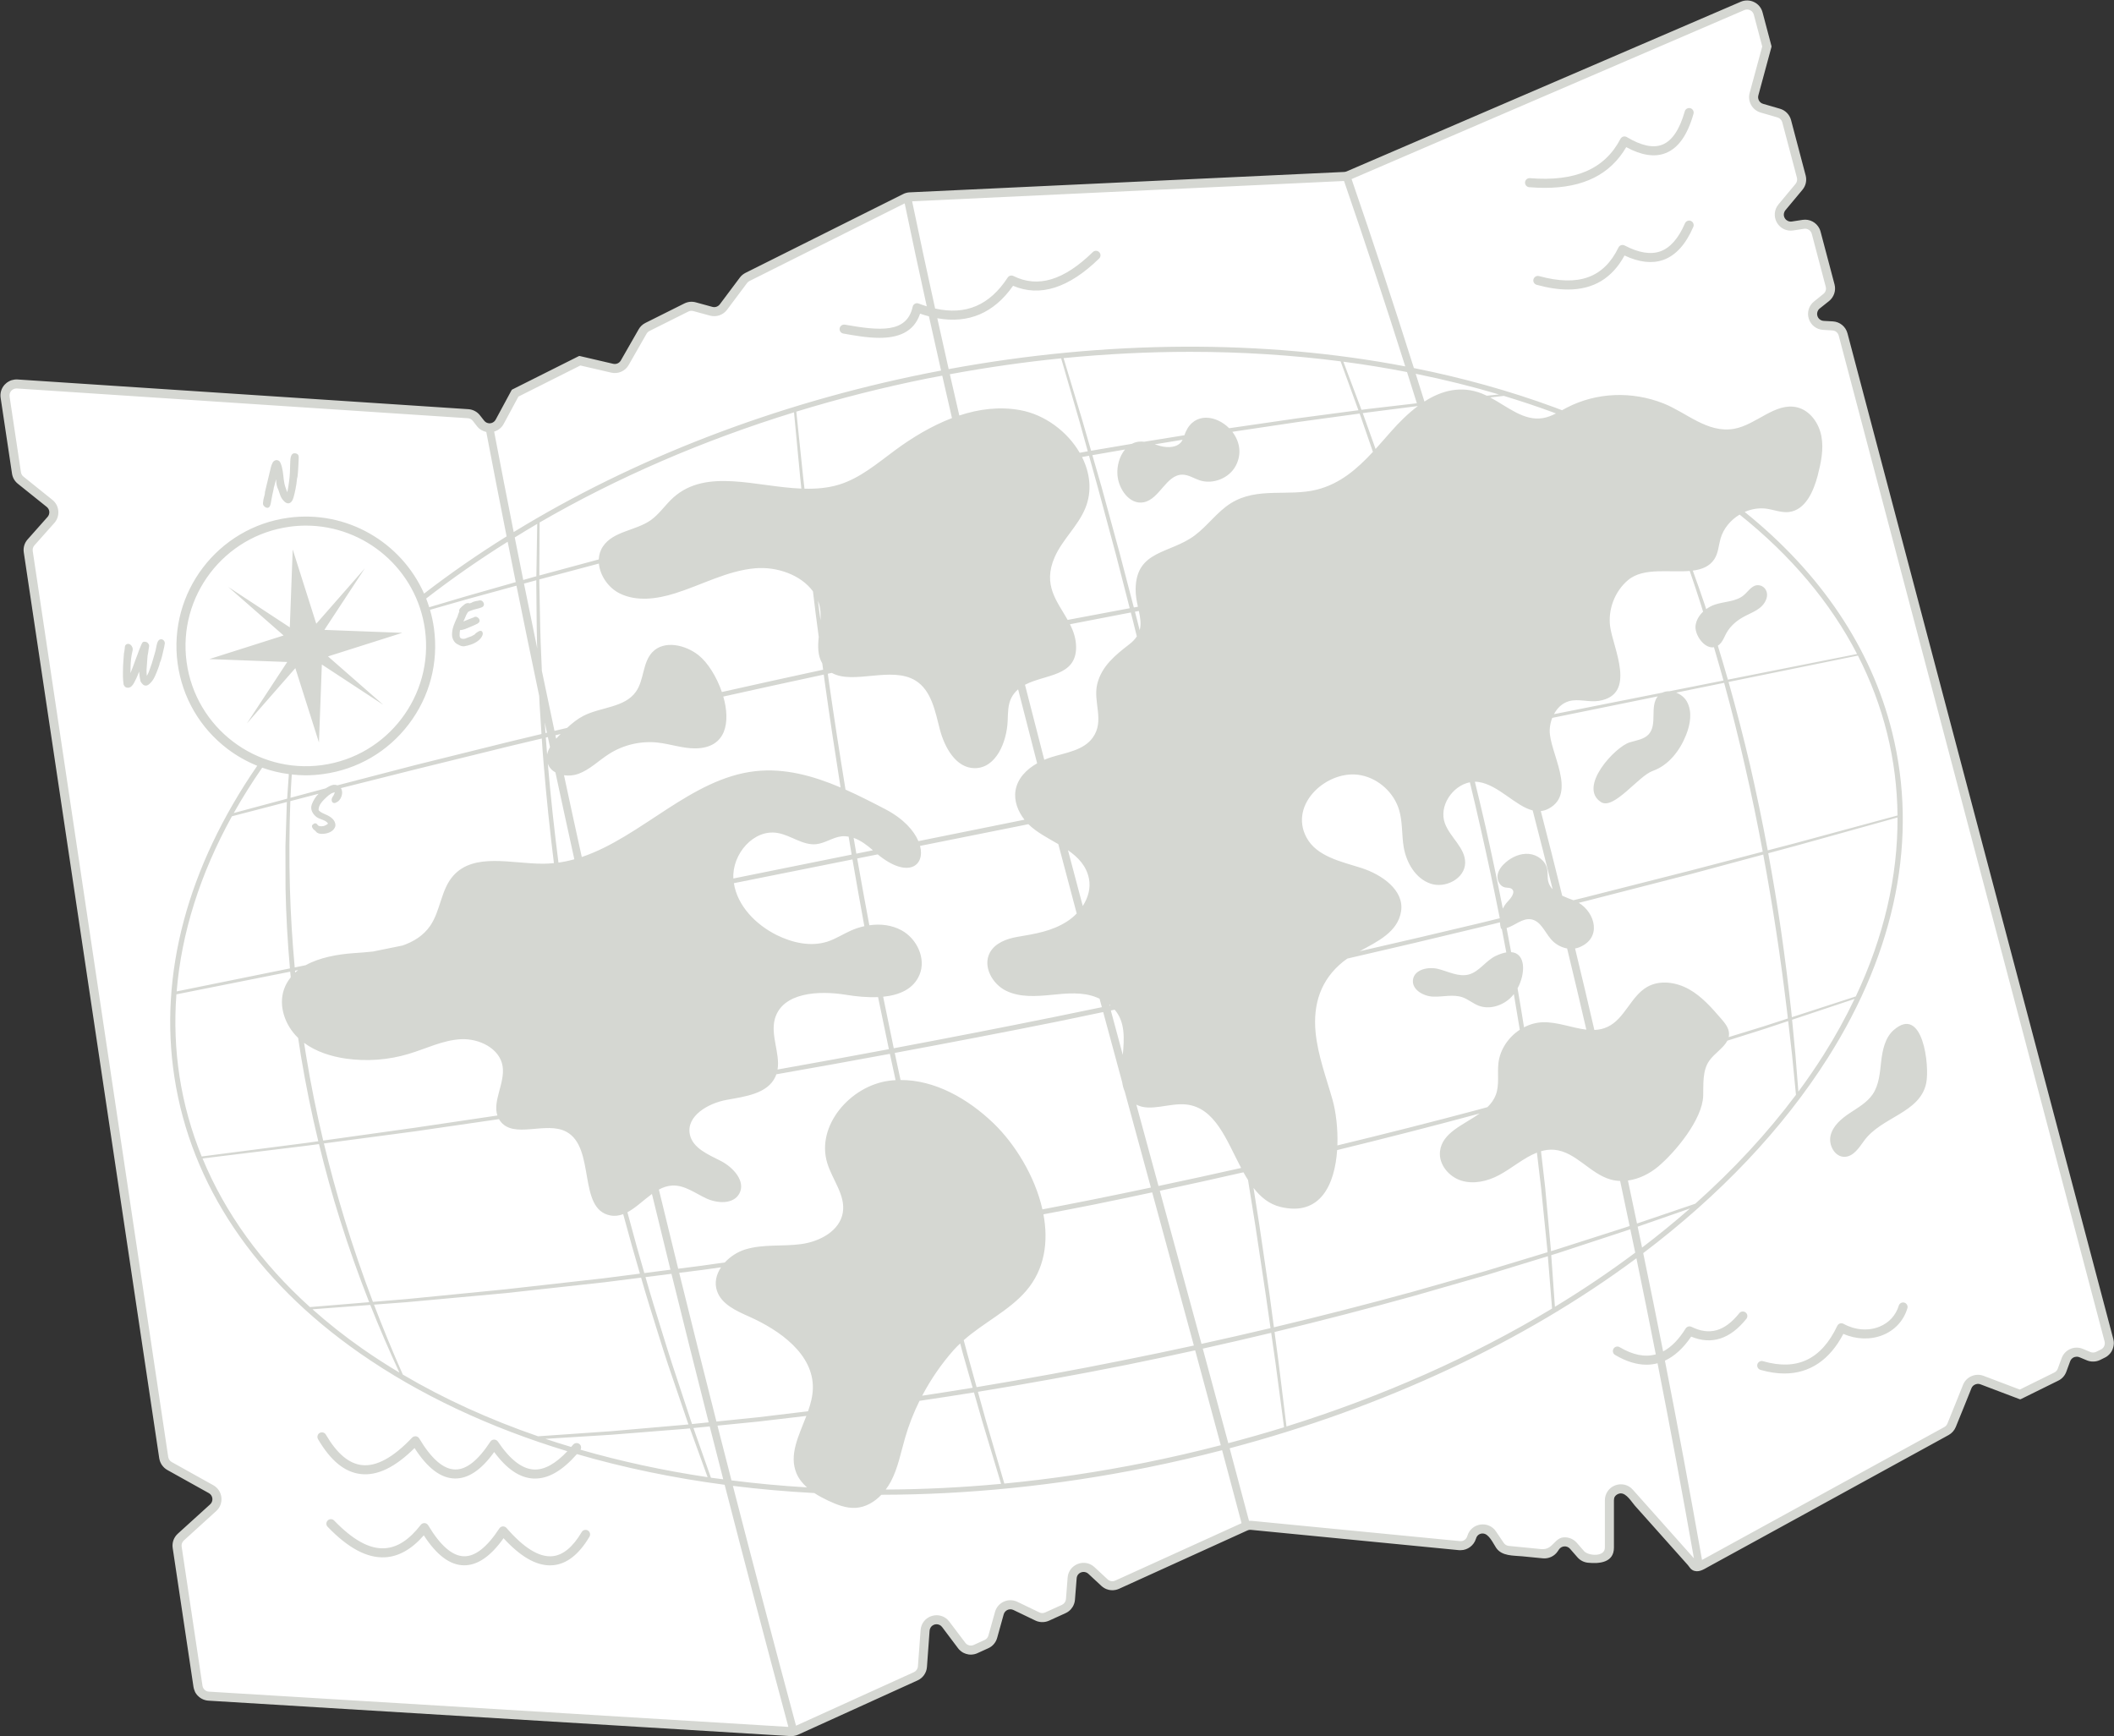
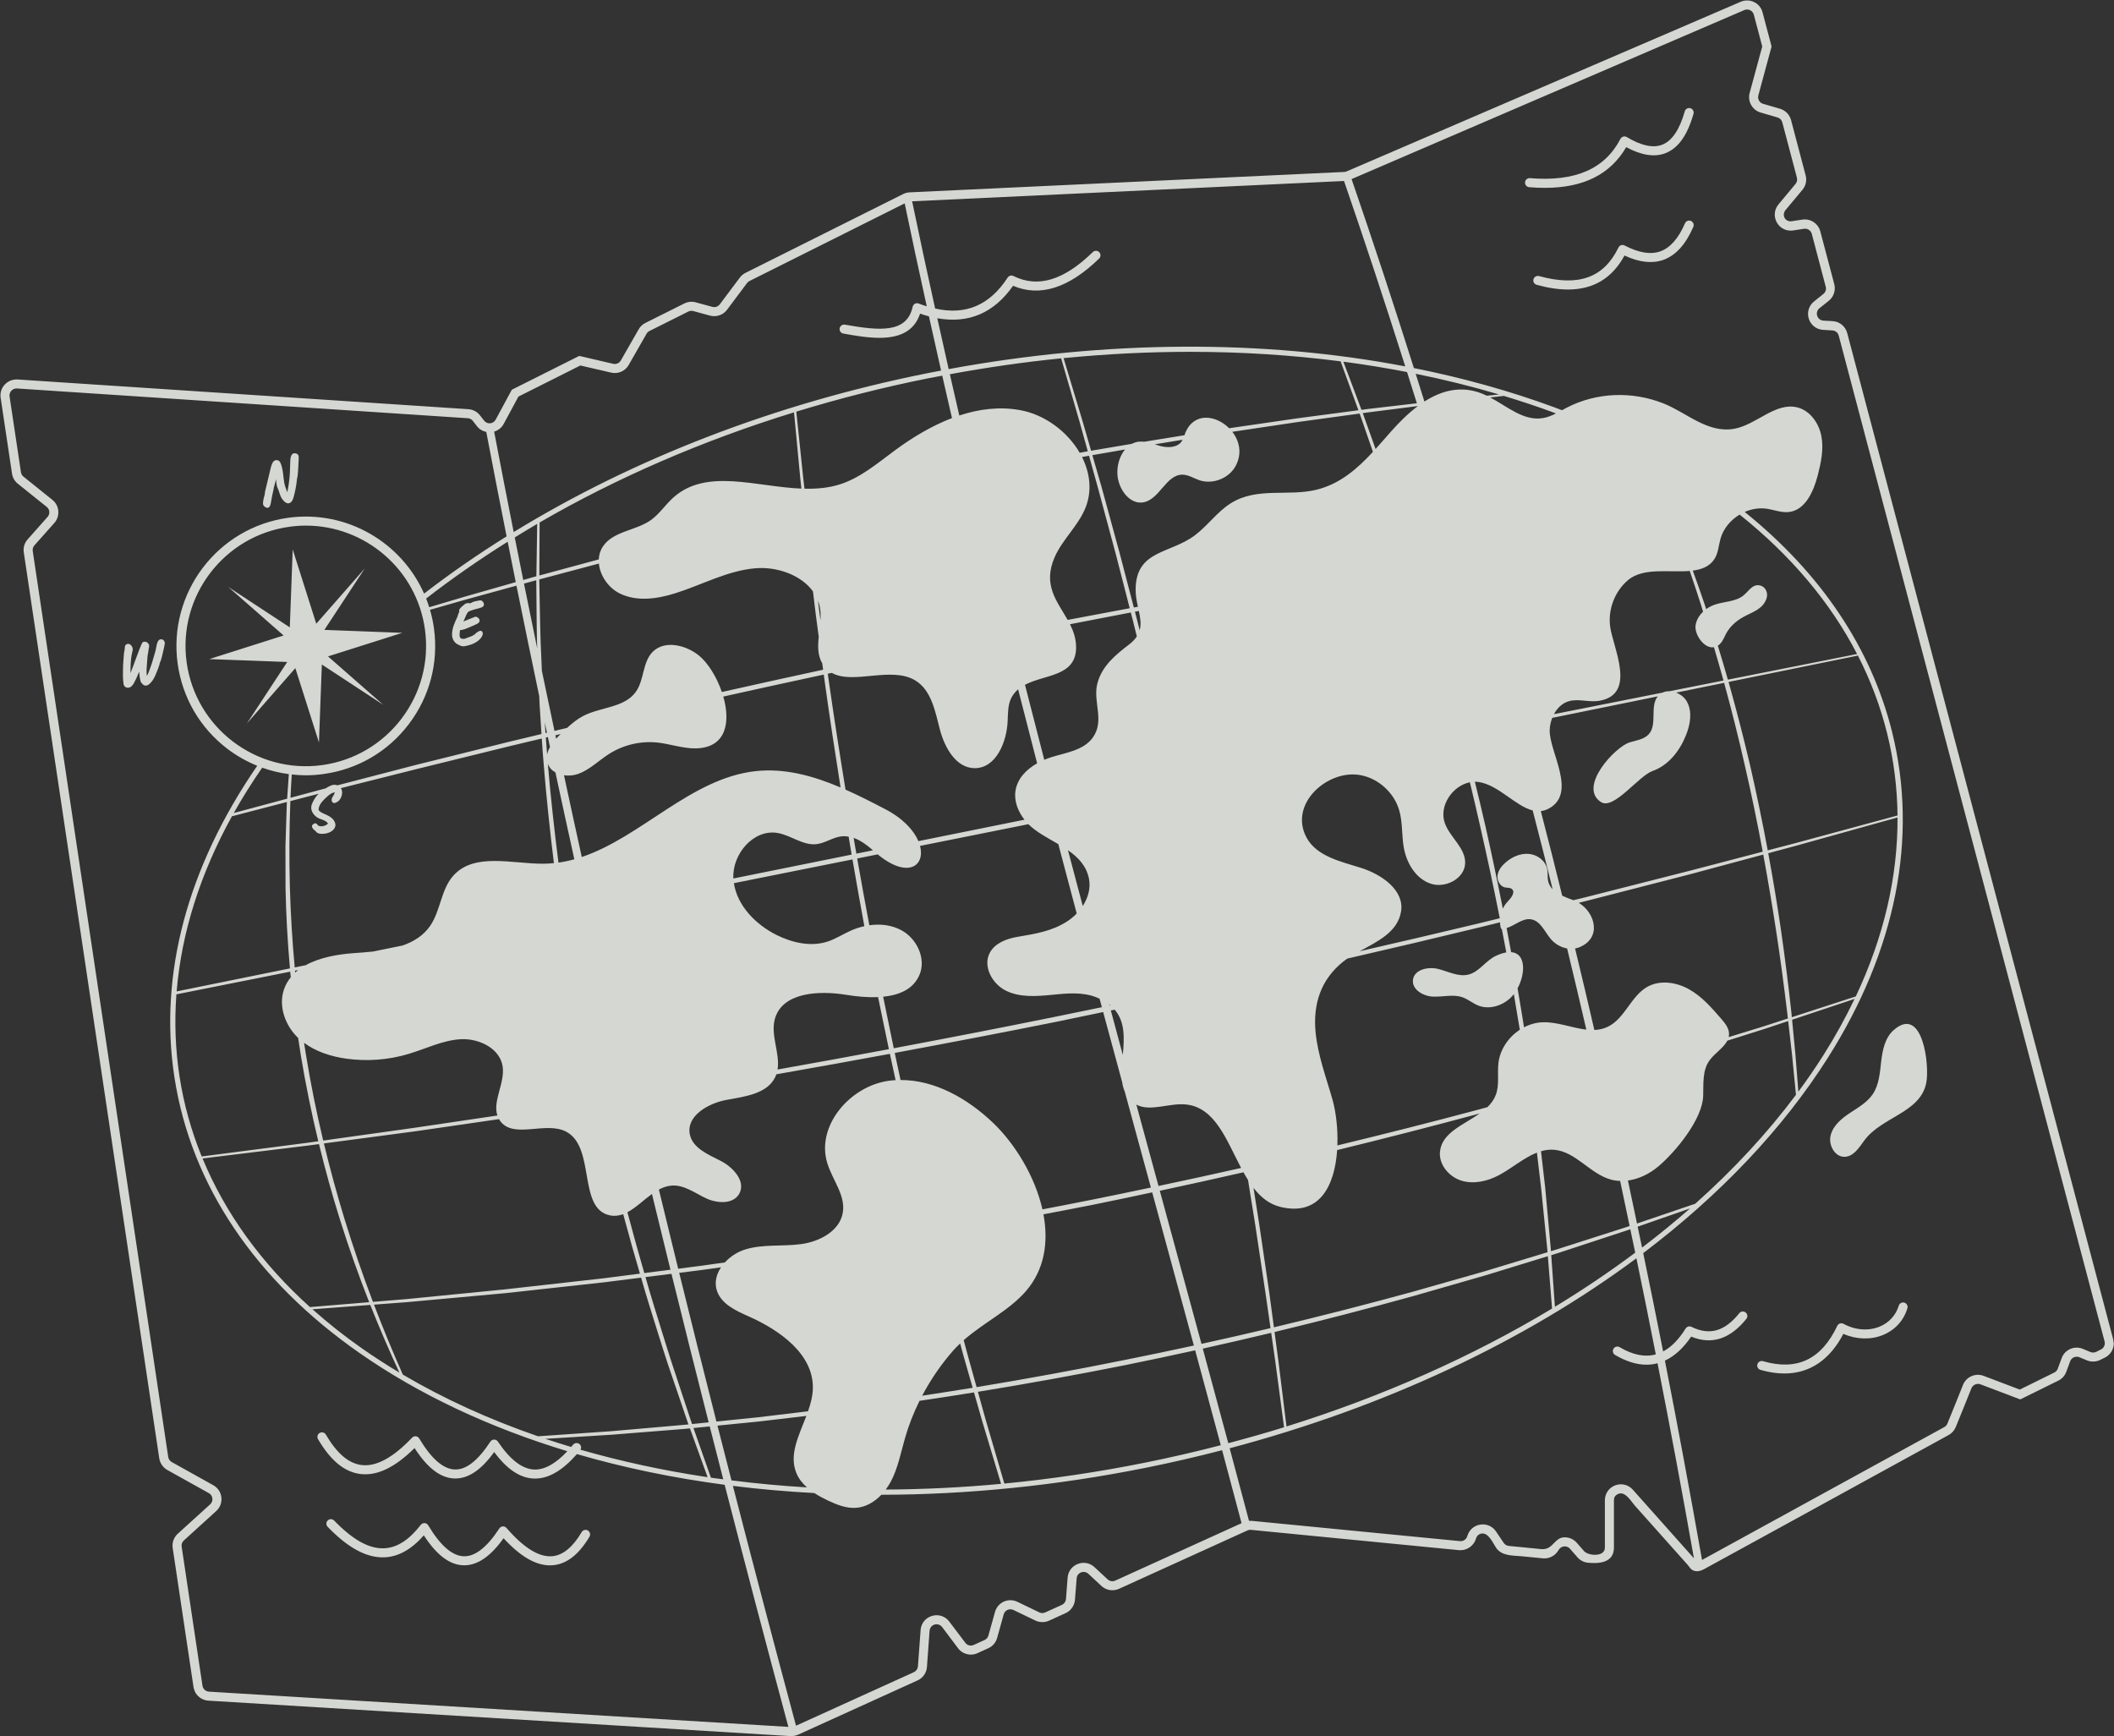
<svg xmlns="http://www.w3.org/2000/svg" fill="#000000" height="380.3" preserveAspectRatio="xMidYMid meet" version="1" viewBox="-0.1 -0.1 463.0 380.3" width="463" zoomAndPan="magnify">
  <rect x="-0.1" y="-0.1" width="463.0" height="380.3" fill="#333333" stroke="none" />
  <g id="change1_1">
-     <path d="M462.016,294.086c0,1.028-0.565,1.942-1.472,2.386 l-1.049,0.519c-0.366,0.178-0.768,0.27-1.17,0.27 c-0.357,0-0.705-0.07-1.035-0.207l-1.651-0.69 c-0.293-0.119-0.601-0.182-0.914-0.182c-0.323,0-0.638,0.066-0.938,0.198 c-0.603,0.263-1.058,0.743-1.278,1.352l-0.863,2.328 c-0.21,0.608-0.671,1.131-1.29,1.45l-8.031,3.962l-8.394-3.186 c-0.263-0.098-0.542-0.149-0.824-0.149c-0.972,0-1.862,0.596-2.216,1.481 l-0.324,0.808c-0.828,2.071-1.964,4.913-3.11,7.701 c-0.231,0.563-0.638,1.018-1.175,1.317l-54.65,29.971l-14.962-16.494 c-0.462-0.521-1.082-0.802-1.756-0.802c-0.292,0-0.582,0.054-0.862,0.16 c-0.925,0.351-1.523,1.22-1.523,2.213v10.367c0,0.75-0.323,1.47-0.886,1.975 c-0.493,0.44-1.118,0.681-1.763,0.681c-0.091,0-0.181-0.004-0.273-0.013 l-1.84-0.181c-0.683-0.08-1.29-0.398-1.732-0.895l-1.636-1.873 c-0.463-0.528-1.099-0.82-1.792-0.82l-0.149,0.004 c-0.736,0.046-1.398,0.427-1.814,1.043l-0.276,0.419 c-0.522,0.745-1.342,1.174-2.213,1.174c-0.087,0-0.176-0.004-0.264-0.013 l-7.655-0.747c-0.79-0.081-1.493-0.504-1.938-1.16l-1.687-2.501 c-0.447-0.666-1.155-1.047-1.945-1.047c-0.12,0-0.242,0.009-0.365,0.028 c-0.918,0.13-1.649,0.753-1.917,1.622l-0.076,0.213 c-0.308,1.038-1.343,1.807-2.495,1.807c-0.095,0-0.19-0.006-0.285-0.015 l-45.294-4.41c-2.093,0.852-18.587,8.101-29.617,12.967 c-0.333,0.154-0.705,0.235-1.09,0.235c-0.671,0-1.314-0.253-1.81-0.712 l-2.888-2.685c-0.439-0.409-1.006-0.633-1.596-0.633 c-0.297,0-0.591,0.056-0.874,0.168c-0.862,0.334-1.436,1.106-1.505,2.019 l-0.361,4.709c-0.08,0.957-0.672,1.8-1.544,2.207l-3.668,1.658 c-0.33,0.157-0.717,0.243-1.102,0.243c-0.4,0-0.801-0.094-1.159-0.273 l-4.797-2.314c-0.323-0.151-0.675-0.231-1.035-0.231 c-0.338,0-0.665,0.071-0.973,0.21c-0.641,0.29-1.115,0.843-1.299,1.519 l-1.451,5.179c-0.195,0.742-0.741,1.385-1.456,1.703l-2.38,1.082 c-0.354,0.159-0.723,0.238-1.101,0.238c-0.842,0-1.614-0.388-2.12-1.067 l-3.504-4.635c-0.45-0.6-1.129-0.943-1.864-0.943 c-0.231,0-0.464,0.034-0.692,0.102c-0.963,0.277-1.625,1.099-1.694,2.094 l-0.589,7.95c-0.057,0.949-0.645,1.806-1.532,2.22l-26.507,12.039l0.039,0.146 l-0.317-0.02l-0.257,0.117l-0.036-0.135l-127.865-7.776 c-1.254-0.08-2.29-1.035-2.467-2.271l-4.56-30.459 c-0.139-0.879,0.181-1.765,0.858-2.363l7.072-6.429 c0.574-0.519,0.854-1.262,0.768-2.038c-0.091-0.762-0.53-1.419-1.203-1.794 l-9.099-5.072c-0.696-0.385-1.196-1.098-1.335-1.905L5.948,120.754 c-0.118-0.785,0.114-1.572,0.638-2.156l4.367-4.909 c0.434-0.488,0.643-1.12,0.589-1.781c-0.054-0.652-0.364-1.236-0.871-1.644 l-6.338-5.093c-0.518-0.402-0.865-1.002-0.965-1.679L0.878,86.904 c-0.116-0.791,0.126-1.585,0.663-2.181c0.519-0.56,1.23-0.873,1.962-0.873 l0.176,0.002l98.758,6.519c0.75,0.04,1.456,0.411,1.921,1.018l0.901,1.161 c0.447,0.58,1.122,0.911,1.856,0.911c0.069,0,0.34-0.013,0.34-0.013 c0.695-0.072,1.378-0.526,1.767-1.242l3.393-6.298l14.254-7.157l7.143,1.654 c0.181,0.042,0.366,0.063,0.55,0.063c0.858,0,1.623-0.446,2.046-1.194 l3.907-6.829c0.261-0.461,0.646-0.829,1.111-1.062l8.532-4.266 c0.364-0.182,0.772-0.279,1.179-0.279c0.243,0,0.485,0.033,0.72,0.099 l3.637,0.995c0.202,0.054,0.417,0.082,0.629,0.082 c0.753,0,1.447-0.347,1.903-0.952l4.389-5.859 c0.253-0.338,0.583-0.611,0.953-0.786l35.151-17.095l96.025-4.929l86.748-37.331 c0.34-0.142,0.687-0.212,1.044-0.212c0.402,0,0.805,0.093,1.165,0.267 c0.69,0.334,1.201,0.953,1.401,1.697l1.924,7.269L384.189,20.563 c-0.338,1.238,0.39,2.535,1.625,2.895l3.699,1.075 c0.894,0.259,1.597,0.978,1.832,1.876l3.202,12.118 c0.217,0.852,0.014,1.742-0.538,2.392l-3.727,4.473 c-0.642,0.773-0.733,1.806-0.234,2.694c0.424,0.748,1.187,1.196,2.038,1.196 c0.124,0,0.25-0.01,0.377-0.029l2.369-0.363 c0.135-0.022,0.276-0.033,0.414-0.033c1.19,0,2.243,0.807,2.559,1.961 l3.058,11.6c0.277,1.013-0.082,2.097-0.918,2.752l-2.025,1.632 c-0.779,0.618-1.084,1.623-0.785,2.567c0.3,0.947,1.131,1.592,2.117,1.646 l2.035,0.125c1.145,0.059,2.121,0.852,2.417,1.972l58.23,220.298 C461.988,293.62,462.016,293.846,462.016,294.086z" fill="#ffffff" />
-   </g>
+     </g>
  <g id="change2_1">
-     <path d="M421.77,237.136c-1.369,6.553-9.767,7.345-13.593,12.597 c-1.12,1.539-2.32,3.452-4.233,3.531c-2.184,0.091-3.644-2.603-3.101-4.719 c0.532-2.116,2.354-3.644,4.176-4.855c1.822-1.211,3.803-2.32,5.036-4.131 c1.403-2.082,1.573-4.72,1.856-7.221c0.294-2.49,0.849-5.172,2.728-6.825 C421.046,219.877,422.562,233.39,421.77,237.136z M416.994,285.202 c-0.521-0.158-1.075,0.136-1.234,0.668c-0.645,2.116-2.139,3.746-4.221,4.595 c-2.433,0.996-5.376,0.758-7.877-0.622c-0.238-0.136-0.521-0.158-0.781-0.079 c-0.26,0.091-0.475,0.272-0.588,0.521c-3.486,7.356-8.805,9.892-16.264,7.741 c-0.532-0.158-1.075,0.147-1.234,0.679c-0.147,0.521,0.158,1.064,0.679,1.222 c1.845,0.532,3.599,0.792,5.24,0.792c5.512,0,9.914-2.943,12.914-8.681 c2.807,1.245,5.976,1.347,8.658,0.26c2.637-1.075,4.55-3.158,5.365-5.863 C417.809,285.915,417.514,285.361,416.994,285.202z M370.24,48.289 c-0.498-0.215-1.087,0.023-1.302,0.521c-1.426,3.316-3.248,5.376-5.41,6.145 c-2.116,0.747-4.742,0.317-7.809-1.29c-0.238-0.125-0.521-0.147-0.77-0.068 c-0.26,0.09-0.464,0.272-0.577,0.509c-3.226,6.644-8.749,8.624-17.395,6.259 c-0.521-0.136-1.075,0.17-1.222,0.702c-0.147,0.521,0.17,1.064,0.702,1.211 c2.501,0.69,4.787,1.03,6.858,1.03c5.58,0,9.665-2.467,12.382-7.447 c3.203,1.505,6.055,1.822,8.488,0.962c2.716-0.962,4.923-3.395,6.576-7.232 C370.976,49.093,370.738,48.505,370.24,48.289z M356.071,32.128 c3.339,1.811,6.247,2.252,8.635,1.302c2.773-1.098,4.765-3.916,6.1-8.601 c0.147-0.532-0.158-1.075-0.69-1.234c-0.521-0.136-1.075,0.158-1.222,0.69 c-1.132,3.995-2.784,6.451-4.923,7.3c-1.992,0.792-4.606,0.238-7.775-1.664 c-0.238-0.136-0.521-0.181-0.781-0.102c-0.26,0.079-0.475,0.26-0.611,0.498 c-3.429,6.609-9.926,9.416-19.829,8.601c-0.555-0.034-1.019,0.362-1.064,0.905 c-0.045,0.543,0.362,1.03,0.905,1.075c1.177,0.091,2.32,0.147,3.407,0.147 C346.711,41.046,352.574,38.104,356.071,32.128z M462.864,294.076 c0,0.034-0.011,0.079-0.011,0.113c0,0.113-0.011,0.226-0.023,0.351 c0,0.034-0.011,0.068-0.023,0.102c-0.068,0.43-0.215,0.837-0.43,1.211 c-0.011,0.034-0.023,0.057-0.045,0.091c-0.068,0.102-0.136,0.192-0.204,0.283 c-0.045,0.057-0.079,0.102-0.125,0.158c-0.068,0.079-0.136,0.147-0.215,0.226 c-0.068,0.057-0.136,0.124-0.204,0.181c-0.068,0.057-0.124,0.102-0.192,0.158 c-0.147,0.102-0.306,0.204-0.475,0.283l-1.053,0.521 c-0.453,0.226-0.951,0.34-1.437,0.351c-0.498,0.023-0.996-0.068-1.46-0.26 l-1.652-0.69c-0.192-0.079-0.396-0.113-0.6-0.113 c-0.034,0-0.079,0.023-0.113,0.023c-0.17,0.011-0.328,0.034-0.475,0.102 c-0.385,0.17-0.679,0.475-0.826,0.871l-0.849,2.309 c-0.317,0.849-0.928,1.539-1.743,1.935l-8.228,4.063 c-0.068,0.034-0.147,0.034-0.226,0.011l-8.624-3.271 c-0.181-0.068-0.362-0.091-0.543-0.091c-0.057,0-0.102,0.011-0.147,0.011 c-0.113,0.011-0.204,0.034-0.306,0.068c-0.102,0.034-0.204,0.079-0.306,0.136 c-0.068,0.045-0.147,0.091-0.215,0.147c-0.045,0.045-0.102,0.09-0.147,0.136 c-0.113,0.136-0.215,0.272-0.283,0.441c-0.837,2.094-2.139,5.342-3.441,8.511 c-0.306,0.747-0.86,1.369-1.562,1.754c-0.905,0.498-1.811,0.996-2.716,1.494 c-2.445,1.335-4.878,2.671-7.311,4.007c-3.373,1.856-6.757,3.701-10.129,5.557 c-3.746,2.048-7.481,4.097-11.216,6.157c-3.52,1.924-7.028,3.848-10.548,5.783 c-2.705,1.483-5.41,2.965-8.126,4.448c-0.86,0.475-1.732,0.951-2.603,1.426 c-1.053,0.589-2.23,1.381-3.463,0.702c-0.43-0.226-0.69-0.736-0.996-1.086 c-2.637-2.954-5.274-5.908-7.9-8.862c-1.234-1.381-2.456-2.762-3.69-4.131 c-0.736-0.837-1.845-2.75-3.135-2.716c-0.645,0.023-1.426,0.543-1.449,1.256 c-0.011,0.079-0.023,0.17-0.023,0.26v10.367c0,3.327-3.259,3.554-5.693,3.305 c-0.894-0.091-1.709-0.509-2.298-1.188l-1.63-1.867 c-0.317-0.362-0.781-0.555-1.245-0.521c-0.475,0.034-0.894,0.272-1.166,0.668 l-0.294,0.43c-0.702,1.053-1.981,1.641-3.237,1.517 c-1.505-0.147-3.01-0.294-4.516-0.441c-1.969-0.192-4.448-0.011-5.704-1.833 c-0.668-0.985-1.607-3.158-2.931-3.158c-0.079,0-0.158-0.011-0.238,0 c-0.6,0.079-1.064,0.475-1.234,1.053l-0.057,0.147 c-0.43,1.392-1.811,2.445-3.282,2.445c-0.034,0-0.068,0.011-0.102,0.011 c-0.045,0-0.091-0.011-0.136-0.011h-0.158l-45.565-4.448c-0.011,0-0.023,0-0.023,0 c-0.034,0-0.079-0.011-0.113-0.011c-0.045,0-0.102,0-0.147,0.011 c-0.068,0-0.136,0.011-0.192,0.023c-0.113,0.023-0.215,0.057-0.306,0.102 l-0.645,0.294l-27.491,12.495c-0.225,0.103-0.457,0.171-0.691,0.224 c-0.019,0.004-0.038,0.01-0.056,0.014c-0.012,0.004-0.024,0.002-0.036,0.005 c-0.643,0.127-1.3,0.071-1.906-0.159c-0.058-0.022-0.115-0.043-0.172-0.069 c-0.099-0.044-0.195-0.094-0.291-0.148c-0.016-0.009-0.035-0.016-0.051-0.026 c-0.018-0.01-0.035-0.024-0.053-0.035c-0.204-0.124-0.401-0.261-0.581-0.429 l-2.886-2.682c-0.143-0.132-0.309-0.229-0.486-0.296 c-0.011-0.004-0.022-0.007-0.033-0.011c-0.177-0.062-0.365-0.094-0.556-0.089 c-0.054-0.011-0.106,0-0.15,0.011c-0.12,0.018-0.241,0.043-0.359,0.091 c-0.555,0.215-0.917,0.702-0.962,1.302l-0.374,4.697 c-0.011,0.147-0.034,0.283-0.057,0.419c0,0.005-0.004,0.009-0.005,0.014 c-0.051,0.25-0.133,0.488-0.235,0.717c-0.004,0.009-0.003,0.018-0.009,0.027 c-0.006,0.017-0.015,0.031-0.022,0.045c-0.034,0.072-0.069,0.142-0.108,0.211 c-0.018,0.035-0.035,0.071-0.062,0.106c-0.011,0.021-0.026,0.039-0.039,0.06 c-0.094,0.148-0.197,0.289-0.311,0.421c-0.02,0.023-0.037,0.051-0.057,0.073 c-0.003,0.003-0.007,0.005-0.009,0.008c-0.312,0.339-0.692,0.62-1.123,0.818 l-3.656,1.664c-0.215,0.09-0.43,0.17-0.645,0.215 c-0.009,0.003-0.02,0.003-0.03,0.005c-0.054,0.012-0.108,0.02-0.162,0.029 c-0.019,0.003-0.039,0.008-0.057,0.01c-0.091,0.011-0.192,0.023-0.283,0.034 c-0.038,0.002-0.075-0.001-0.112,0c-0.123,0.006-0.243,0.007-0.366,0 c-0.03-0.001-0.058,0.002-0.088,0c-0.091-0.011-0.181-0.023-0.272-0.034 c-0.034-0.004-0.069-0.016-0.104-0.022c-0.07-0.014-0.139-0.026-0.208-0.044 c-0.002-0.001-0.003-0.001-0.005-0.001c-0.09-0.023-0.192-0.045-0.283-0.079 c-0.113-0.045-0.238-0.091-0.351-0.147l-4.821-2.32 c-0.1-0.044-0.21-0.088-0.321-0.111c-0.012-0.003-0.025-0.002-0.037-0.004 c-0.125-0.028-0.25-0.031-0.373-0.026c-0.055,0.003-0.109,0.007-0.163,0.016 c-0.134,0.022-0.268,0.052-0.396,0.114c-0.407,0.181-0.713,0.543-0.837,0.973 l-1.437,5.172c-0.283,0.996-0.985,1.822-1.924,2.241l-2.388,1.087 c-0.415,0.19-0.848,0.286-1.278,0.308c-0.039,0.003-0.074,0.009-0.114,0.009 c-0.056,0.004-0.111-0.007-0.165-0.008c-0.089-0.003-0.177-0.004-0.264-0.013 c-0.012-0.002-0.023,0-0.035-0.002c-0.071-0.006-0.138-0.025-0.206-0.039 c-0.317-0.057-0.625-0.153-0.916-0.296c-0.08-0.038-0.163-0.074-0.236-0.118 c-0.03-0.017-0.056-0.04-0.086-0.058c-0.053-0.033-0.105-0.069-0.156-0.106 c-0.036-0.026-0.074-0.046-0.109-0.074c-0.045-0.035-0.082-0.076-0.125-0.111 c-0.073-0.061-0.145-0.122-0.214-0.19c-0.022-0.022-0.048-0.038-0.069-0.061 c-0.011-0.011-0.023-0.023-0.045-0.045c-0.079-0.079-0.158-0.17-0.226-0.272 l-3.497-4.652c-0.17-0.215-0.351-0.362-0.532-0.441 c-0.281-0.135-0.584-0.19-0.898-0.147c-0.011,0.002-0.022,0.003-0.033,0.005 c-0.077,0.012-0.15,0.03-0.19,0.04c-0.087,0.029-0.245,0.088-0.415,0.198 c-0.005,0.004-0.01,0.006-0.016,0.01c-0.029,0.019-0.057,0.044-0.086,0.066 c-0.047,0.037-0.094,0.077-0.14,0.123c-0.014,0.014-0.027,0.028-0.041,0.043 c-0.06,0.065-0.117,0.139-0.167,0.222c-0.004,0.006-0.008,0.012-0.012,0.019 c-0.056,0.096-0.105,0.204-0.141,0.326c-0.01,0.02-0.018,0.05-0.02,0.08 c-0.021,0.085-0.04,0.172-0.048,0.27l-0.577,7.945 c-0.091,1.279-0.883,2.399-2.048,2.931l-26.178,11.895 c-0.306,0.136-0.634,0.238-0.962,0.272c-0.158,0.034-0.328,0.045-0.487,0.045 c-0.068,0-0.136-0.011-0.204-0.011l-127.505-7.764 c-0.218-0.014-0.431-0.05-0.638-0.102c-0.134-0.033-0.268-0.072-0.392-0.124 c-0.019-0.007-0.038-0.019-0.058-0.026c-0.068-0.027-0.132-0.059-0.198-0.09 c-0.039-0.019-0.079-0.032-0.118-0.054c-0.011,0-0.023,0-0.023-0.011 c-0.051-0.025-0.095-0.057-0.142-0.086c-0.057-0.034-0.115-0.066-0.17-0.103 c-0.002-0.001-0.003-0.002-0.005-0.003c-0.004-0.002-0.006-0.006-0.01-0.008 c-0.195-0.133-0.372-0.288-0.536-0.457c-0.02-0.02-0.046-0.035-0.065-0.056 c-0.068-0.068-0.124-0.136-0.192-0.215c-0.057-0.079-0.113-0.158-0.17-0.249 c-0.034-0.045-0.057-0.091-0.091-0.136c-0.017-0.034-0.038-0.072-0.059-0.11 c-0.003-0.005-0.006-0.011-0.009-0.016c-0.004-0.008-0.006-0.013-0.011-0.021 c0,0-0.011-0.011-0.023-0.034c-0.025-0.05-0.036-0.107-0.058-0.159 c-0.071-0.156-0.131-0.317-0.179-0.485c-0-0.001-0.001-0.001-0.001-0.002 c-0.045-0.147-0.079-0.283-0.102-0.43l-4.561-30.467 c-0.17-1.154,0.238-2.32,1.109-3.112l7.096-6.44 c0.362-0.328,0.543-0.804,0.487-1.302c-0.057-0.487-0.34-0.917-0.77-1.154 l-9.099-5.07c-0.477-0.27-0.881-0.649-1.187-1.094 c-0.004-0.005-0.009-0.009-0.013-0.015c-0.011-0.011-0.023-0.023-0.034-0.045 c-0.057-0.091-0.125-0.192-0.17-0.306c-0.045-0.079-0.091-0.17-0.124-0.26 c-0.003-0.007-0.004-0.011-0.007-0.017c-0.015-0.036-0.026-0.073-0.04-0.11 c-0.035-0.084-0.071-0.169-0.089-0.258c-0.045-0.147-0.079-0.294-0.102-0.441 L5.109,120.881c-0.158-1.03,0.147-2.071,0.849-2.852l4.357-4.912 c0.132-0.142,0.225-0.311,0.29-0.488c0.014-0.028,0.018-0.061,0.028-0.091 c0.052-0.177,0.082-0.362,0.067-0.552c-0.034-0.419-0.238-0.804-0.566-1.064 l-6.338-5.082c-0.69-0.555-1.143-1.347-1.268-2.218L0.039,87.019 c-0.158-1.053,0.17-2.105,0.894-2.886c0.124-0.136,0.26-0.26,0.396-0.362 c0.034-0.034,0.079-0.068,0.113-0.091c0.008-0.006,0.017-0.009,0.025-0.015 c0.069-0.05,0.143-0.09,0.215-0.135c0.042-0.024,0.08-0.057,0.122-0.076 c0.102-0.068,0.215-0.125,0.328-0.17c0.005-0.002,0.011-0.004,0.016-0.006 c0.048-0.02,0.096-0.036,0.145-0.054c0.048-0.017,0.096-0.038,0.145-0.054 c0.077-0.027,0.154-0.03,0.23-0.05c0.132-0.032,0.262-0.065,0.399-0.082 c0.039-0.007,0.079-0.016,0.118-0.016c0.181-0.023,0.362-0.023,0.555-0.011 l98.747,6.508c0.996,0.068,1.924,0.555,2.535,1.347l0.905,1.154 c0.075,0.099,0.161,0.184,0.253,0.26c0.045,0.037,0.096,0.063,0.145,0.094 c0.053,0.034,0.104,0.071,0.161,0.098c0.028,0.014,0.06,0.025,0.093,0.036 c0.075,0.029,0.152,0.053,0.232,0.069c0.138,0.028,0.283,0.042,0.441,0.031 c0.13-0.011,0.255-0.038,0.374-0.079c0.011-0.004,0.019-0.011,0.03-0.015 c0.143-0.053,0.271-0.132,0.391-0.226c0.067-0.053,0.136-0.105,0.19-0.167 c0.004-0.004,0.009-0.009,0.013-0.013c0.081-0.091,0.153-0.192,0.213-0.304 l3.384-6.27l0.102-0.192c0.023-0.057,0.068-0.091,0.125-0.124l0.136-0.068 c0.057-0.034,0.102-0.057,0.158-0.079l14.306-7.175 c0.057-0.023,0.124-0.034,0.192-0.023l7.345,1.709 c0.656,0.147,1.324-0.147,1.664-0.736l3.905-6.825 c0.34-0.6,0.849-1.086,1.471-1.392l8.534-4.267 c0.77-0.385,1.652-0.475,2.49-0.249l3.644,0.996 c0.611,0.17,1.245-0.057,1.63-0.555l4.391-5.863 c0.317-0.43,0.747-0.781,1.234-1.03l34.53-17.259 c0.238-0.124,0.475-0.215,0.724-0.272c0.215-0.057,0.441-0.091,0.679-0.102 l95.216-4.47c0.091-0.011,0.181-0.023,0.272-0.045 c0.091-0.023,0.17-0.045,0.249-0.079l86.32-37.156 c0.917-0.396,2.015-0.373,2.92,0.079c0.917,0.441,1.585,1.256,1.845,2.252 l1.913,7.221c0,0.011,0.045,0.181,0.045,0.181c0.011,0.057,0.011,0.102,0,0.147 l-0.826,3.044l-2.048,7.572c-0.192,0.702,0.136,1.437,0.758,1.754 c0.091,0.045,0.181,0.079,0.283,0.113l3.701,1.075 c1.177,0.34,2.094,1.29,2.411,2.467l3.203,12.133 c0.294,1.098,0.034,2.264-0.69,3.135l-3.735,4.482 c-0.102,0.113-0.17,0.238-0.226,0.374c-0.011,0.023-0.023,0.034-0.023,0.057 c-0.113,0.272-0.136,0.566-0.079,0.849c0.034,0.158,0.09,0.306,0.17,0.441 c0.068,0.124,0.158,0.238,0.26,0.34c0.023,0.023,0.034,0.034,0.057,0.057 c0.215,0.181,0.464,0.306,0.747,0.351c0.023,0.011,0.045,0.011,0.068,0.011 c0.136,0.023,0.283,0.023,0.43,0l2.354-0.362 c1.551-0.238,3.022,0.566,3.69,1.924c0.102,0.215,0.181,0.419,0.238,0.634 l3.067,11.589c0.351,1.335-0.124,2.762-1.2,3.633l-2.048,1.63 c-0.124,0.102-0.226,0.215-0.306,0.328c-0.26,0.396-0.34,0.883-0.192,1.324 c0.192,0.611,0.724,1.019,1.358,1.064l2.037,0.113 c1.517,0.09,2.784,1.132,3.18,2.603l58.229,220.299 c0.045,0.17,0.068,0.351,0.091,0.521c0.011,0.079,0.011,0.158,0.011,0.238 C462.853,293.996,462.864,294.03,462.864,294.076z M272.195,334.887 c-0.049-0.176-0.097-0.352-0.146-0.528c0.047,0.176,0.094,0.353,0.142,0.53 L272.195,334.887z M271.822,333.506c-1.411-5.33-2.831-10.653-4.26-15.985 c-5.44,1.409-10.959,2.692-16.56,3.818c-19.705,3.962-39.244,5.914-58.069,5.943 c-1.512,1.585-3.431,2.723-5.586,2.862c-2.105,0.136-4.142-0.679-6.055-1.573 c-1.031-0.486-2.07-1.032-3.036-1.666c-6.045-0.321-11.999-0.842-17.839-1.571 c4.425,17.179,9.024,34.665,13.824,52.526l25.816-11.725 c0.509-0.238,0.849-0.724,0.883-1.279l0.589-7.945 c0.102-1.471,1.087-2.694,2.501-3.101c1.415-0.419,2.897,0.068,3.78,1.245 l3.508,4.64c0.43,0.577,1.188,0.77,1.845,0.475l2.388-1.087 c0.407-0.181,0.713-0.543,0.826-0.973l1.449-5.172 c0.272-0.996,0.973-1.822,1.924-2.252c0.951-0.43,2.026-0.407,2.965,0.034 l4.81,2.32c0.407,0.204,0.883,0.204,1.29,0.011l3.656-1.652 c0.509-0.238,0.849-0.724,0.894-1.268l0.362-4.708 c0.102-1.358,0.962-2.501,2.218-2.988c1.268-0.498,2.671-0.226,3.656,0.69 l2.886,2.682c0.453,0.419,1.109,0.532,1.675,0.272L271.822,333.506z M45.661,370.402 l126.905,7.719c-4.847-18.033-9.489-35.685-13.955-53.024 c-11.258-1.492-22.093-3.735-32.356-6.723c-3.149,3.583-6.153,5.354-9.146,5.354 c-0.113,0-0.238,0-0.362,0c-3.01-0.147-5.829-2.048-8.613-5.806 c-2.841,3.961-5.715,5.851-8.624,5.795c-3.067-0.057-5.964-2.241-8.816-6.666 c-4.278,4.244-8.149,6.1-11.782,5.693c-3.52-0.407-6.576-2.897-9.36-7.639 c-0.272-0.475-0.113-1.087,0.351-1.358c0.475-0.272,1.086-0.124,1.358,0.351 c2.445,4.165,5.025,6.349,7.877,6.677c3.192,0.373,6.893-1.652,11.012-5.998 c0.215-0.226,0.521-0.328,0.826-0.306c0.317,0.034,0.588,0.215,0.747,0.487 c2.66,4.448,5.285,6.734,7.821,6.779c2.467,0.102,5.07-1.992,7.753-6.089 c0.181-0.283,0.487-0.453,0.815-0.453c0.011,0,0.011,0,0.011,0 c0.328,0,0.634,0.158,0.826,0.441c2.637,3.927,5.285,5.987,7.888,6.112 c2.264,0.117,4.722-1.238,7.322-4.005c-16.999-5.155-32.393-12.352-45.516-21.512 c-22.879-15.97-36.895-36.829-40.531-60.322 c-3.502-22.626,2.877-46.133,18.124-68.291c-2.293-0.934-4.485-2.16-6.513-3.695 c-6.021-4.584-9.892-11.238-10.922-18.731c-2.105-15.483,8.783-29.788,24.254-31.893 c12.778-1.737,24.747,5.371,29.724,16.61c5.71-4.407,11.75-8.588,18.074-12.535 c-1.541-7.761-3.034-15.424-4.45-22.869c-0.8-0.167-1.526-0.596-2.039-1.261 l-0.905-1.166c-0.26-0.34-0.668-0.555-1.098-0.577L3.604,84.981 c-0.034,0-0.068,0-0.102,0c-0.419,0-0.826,0.181-1.12,0.498 c-0.306,0.34-0.453,0.792-0.385,1.256l2.49,16.592 c0.057,0.385,0.249,0.724,0.555,0.962l6.338,5.093 c0.747,0.6,1.211,1.471,1.29,2.433c0.079,0.962-0.226,1.901-0.871,2.626 l-4.369,4.912c-0.294,0.328-0.43,0.781-0.362,1.234l29.675,198.421 c0.079,0.464,0.362,0.883,0.77,1.109l9.099,5.07 c0.996,0.555,1.641,1.528,1.777,2.66c0.124,1.132-0.283,2.23-1.132,2.999 l-7.085,6.44c-0.385,0.34-0.566,0.849-0.487,1.347l4.561,30.467 C44.348,369.813,44.948,370.357,45.661,370.402z M108.126,94.43 c1.364,7.164,2.799,14.535,4.279,22.001c26.167-16.053,57.13-28.062,90.395-34.752 c1.07-0.215,2.14-0.417,3.211-0.62c-0.898-3.957-1.786-7.916-2.661-11.876 c-0.634-0.158-1.279-0.362-1.935-0.588c-1.381,4.165-4.957,5.297-8.918,5.297 c-2.637,0-5.433-0.498-7.9-0.939c-0.532-0.091-0.894-0.6-0.804-1.143 c0.102-0.543,0.611-0.894,1.154-0.804c7.628,1.347,13.559,1.913,14.838-3.916 c0.057-0.283,0.238-0.521,0.498-0.668c0.249-0.136,0.555-0.147,0.815-0.045 c0.6,0.226,1.188,0.441,1.777,0.611c-1.664-7.504-3.271-15.019-4.833-22.545 l-33.987,16.999c-0.215,0.102-0.396,0.26-0.532,0.441l-4.391,5.863 c-0.871,1.154-2.331,1.652-3.735,1.279l-3.644-0.996 c-0.362-0.102-0.747-0.068-1.087,0.102l-8.534,4.267 c-0.272,0.136-0.487,0.351-0.634,0.611l-3.905,6.825 c-0.77,1.358-2.32,2.026-3.837,1.675l-6.745-1.562l-13.57,6.813l-3.226,5.987 C109.767,93.582,109.011,94.167,108.126,94.43z M371.259,136.85 c0.173-1.154,0.795-2.172,1.645-2.98c-0.146-0.463-0.281-0.929-0.429-1.391 c-0.799-2.521-1.637-5.031-2.497-7.532c-2.161,0.186-4.61-0.001-6.947,0.076 c-2.49,0.079-4.855,0.475-6.598,1.958c-2.863,2.433-4.369,6.361-3.893,10.095 c0.6,4.663,5.998,14.985-2.49,16.331c-2.162,0.34-4.437-0.532-6.53,0.068 c-1.459,0.413-2.563,1.498-3.28,2.839l23.758-4.715 c0.472-0.223,0.998-0.32,1.538-0.305l11.833-2.348 c-0.672-2.438-1.373-4.868-2.087-7.294c-0.206,0.033-0.412,0.046-0.617,0.019 C372.73,141.423,370.999,138.65,371.259,136.85z M127.038,317.414 c8.885,2.561,18.192,4.573,27.837,6.015l-3.872-10.686l-1.057,0.105l-16.212,1.292 l-14.379,0.893c1.854,0.62,3.737,1.205,5.633,1.775 c0.143-0.167,0.285-0.317,0.428-0.492c0.351-0.419,0.973-0.487,1.403-0.136 C127.191,316.48,127.259,317.005,127.038,317.414z M118.578,146.825 c0.916,4.403,1.838,8.794,2.764,13.156l2.759-0.661 c1.098-1.009,2.251-1.955,3.567-2.63c3.825-1.969,9.043-1.777,11.51-5.297 c1.822-2.58,1.426-6.383,3.61-8.669c2.569-2.671,7.198-1.618,10.107,0.679 c1.998,1.584,3.964,4.717,5.104,8.06c7.386-1.656,14.778-3.289,22.178-4.886 l-0.183-1.372c-1.023-1.734-0.993-3.742-0.776-5.823l-0.659-4.949l-0.606-5.011 c-2.632-3.636-7.957-5.474-12.665-5.056c-6.123,0.532-11.68,3.656-17.554,5.489 c-3.939,1.234-8.386,1.856-12.099,0.023c-2.479-1.221-4.315-3.888-4.569-6.548 l-13.049,3.475l-0.002,0.391c0.102,4.47,0.149,8.941,0.297,13.409 C118.413,142.679,118.493,144.752,118.578,146.825z M63.801,169.524 c-0.103,1.701-0.208,3.402-0.277,5.105l6.904-1.853l0.775-0.202 c0.284-0.173,0.541-0.325,0.748-0.435c0.385-0.204,0.702-0.317,0.985-0.351 c0.294-0.034,0.555,0,0.792,0.09c0.019,0.006,0.036,0.018,0.054,0.025 l17.084-4.441l20.495-5.088l7.133-1.71c-0.139-2.204-0.269-4.409-0.423-6.612 c-0.033-0.572-0.05-1.144-0.078-1.717c-1.687-8.044-3.355-16.133-4.978-24.165 l-11.089,3.043l-7.847,2.244c0.384,1.323,0.678,2.689,0.869,4.095 c1.019,7.492-0.939,14.939-5.523,20.96c-4.584,6.032-11.238,9.903-18.731,10.922 c-1.301,0.181-2.592,0.272-3.882,0.272 C65.802,169.706,64.799,169.631,63.801,169.524z M179.597,135.729 c0.05-0.865,0.046-1.722-0.082-2.557c-0.092-0.608-0.261-1.179-0.47-1.73 l0.361,2.884L179.597,135.729z M244.032,221.036 c-0.28,0.059-0.561,0.116-0.841,0.175c0.87,3.249,1.745,6.493,2.623,9.734 C246.13,227.389,246.376,223.772,244.032,221.036z M196.046,236.469 c-0.418-1.919-0.839-3.837-1.248-5.758c-8.283,1.536-16.574,3.026-24.871,4.482 c-0.062,0.177-0.121,0.355-0.201,0.529c-1.72,3.735-6.632,4.335-10.684,5.07 c-4.052,0.736-8.884,3.531-8.058,7.56c0.623,3.022,4.018,4.403,6.768,5.806 c2.75,1.403,5.557,4.504,4.052,7.198c-1.324,2.343-4.81,2.139-7.243,1.007 c-2.433-1.143-4.765-2.954-7.447-2.807c-1.03,0.057-1.992,0.385-2.909,0.883 c1.385,5.737,2.801,11.524,4.23,17.334l5.196-0.667 c1.675-0.229,3.348-0.475,5.022-0.71c1.2-1.31,2.813-2.339,4.486-2.851 c3.927-1.2,8.16-0.611,12.223-1.166c4.063-0.543,8.488-2.886,9.133-6.938 c0.611-3.791-2.309-7.153-3.418-10.831c-2.479-8.149,5.025-16.841,13.457-17.995 C195.038,236.546,195.542,236.499,196.046,236.469z M119.888,167.191 c0.006,0.062,0.009,0.124,0.015,0.186c0.615,7.166,1.397,14.317,2.309,21.45 c1.18-0.166,2.34-0.41,3.476-0.731c-1.403-6.383-2.795-12.721-4.142-19.025 C120.793,168.654,120.199,168.023,119.888,167.191z M160.521,192.304l25.901-5.231 c-0.225-1.312-0.439-2.626-0.66-3.938c-0.511-0.086-1.03-0.125-1.562-0.063 c-1.924,0.226-3.61,1.517-5.546,1.72c-2.943,0.294-5.534-1.958-8.454-2.456 C164.949,181.429,160.216,186.98,160.521,192.304z M170.198,234.144 c8.134-1.449,16.261-2.93,24.381-4.456c-0.806-3.799-1.595-7.602-2.369-11.408 c-2.338,0.107-4.792-0.141-6.991-0.497c-5.942-0.973-13.921-0.577-15.596,5.217 C168.591,226.589,170.783,230.594,170.198,234.144z M189.206,202.749 c-0.894-4.869-1.765-9.742-2.604-14.62l-25.973,5.202 c0.775,4.988,4.805,9.075,9.368,11.357c3.429,1.698,7.458,2.614,11.103,1.449 c1.799-0.577,3.407-1.641,5.138-2.411 C187.183,203.301,188.184,202.976,189.206,202.749z M187.452,186.865l3.635-0.734 c-1.257-1.113-2.681-2.175-4.226-2.717 C187.059,184.565,187.251,185.716,187.452,186.865z M195.646,229.488 c11.844-2.231,23.677-4.52,35.488-6.922c3.367-0.676,6.728-1.379,10.092-2.073 c-0.168-0.621-0.336-1.239-0.504-1.861c-0.192-0.091-0.385-0.181-0.589-0.26 c-3.101-1.279-6.621-0.917-9.971-0.577c-3.35,0.328-6.904,0.577-9.926-0.905 c-3.022-1.483-5.138-5.342-3.554-8.318c1.132-2.128,3.678-3.078,6.066-3.486 c3.859-0.656,7.492-1.211,10.854-3.373c0.758-0.487,1.483-1.075,2.116-1.743 c-1.347-5.048-2.694-10.118-4.029-15.188c-2.309-1.347-4.731-2.592-6.485-4.301 c-0.024-0.023-0.045-0.05-0.068-0.074l-2.381,0.483l-21.351,4.276 c1.173,4.426-2.731,7.229-9.276,1.858l-4.491,0.899 c0.858,4.88,1.748,9.754,2.66,14.624c2.426-0.346,4.912-0.062,7.044,1.101 c3.373,1.833,5.432,6.191,3.95,9.733c-1.323,3.17-4.435,4.465-7.965,4.818 C194.084,221.964,194.857,225.728,195.646,229.488z M238.401,192.352 c-0.566-2.841-2.388-4.697-4.595-6.236c1.075,4.074,2.15,8.149,3.237,12.212 C238.208,196.528,238.808,194.435,238.401,192.352z M242.904,220.148 c0.06-0.012,0.119-0.025,0.179-0.037c-0.083-0.07-0.158-0.143-0.246-0.211 C242.859,219.982,242.882,220.065,242.904,220.148z M306.76,199.494 c-0.711,4.535-5.159,6.61-9.072,8.744c8.768-2.002,17.527-4.044,26.272-6.143 l4.415-1.081c-1.326-6.695-2.748-13.371-4.268-20.024 c-0.733-3.259-1.496-6.51-2.282-9.757c-3.83,0.754-6.864,5.239-5.458,9.021 c1.143,3.078,4.482,5.353,4.425,8.635c-0.057,3.452-4.369,5.67-7.628,4.527 s-5.24-4.561-5.829-7.968c-0.453-2.694-0.226-5.5-0.996-8.115 c-1.12-3.803-4.448-6.859-8.33-7.639c-7.187-1.46-15.935,6.202-11.974,13.615 c2.218,4.154,7.492,5.263,11.974,6.677 C302.504,191.413,307.484,194.853,306.76,199.494z M227.049,167.08 c-1.392-5.387-2.784-10.797-4.165-16.207c-0.577,0.498-1.075,1.098-1.46,1.822 c-0.792,1.528-0.758,3.316-0.826,5.036c-0.181,4.674-2.535,10.424-7.221,10.412 c-4.097-0.011-6.587-4.504-7.628-8.466c-1.03-3.961-1.833-8.545-5.319-10.707 c-5.265-3.259-13.623,0.956-18.351-1.696c-0.291,0.062-0.583,0.122-0.875,0.185 l0.241,1.762c1.128,7.885,2.351,15.757,3.638,23.618 c2.976,1.318,5.891,2.817,8.736,4.302c3.937,2.057,6.24,4.657,7.226,6.979 l21.487-4.34l1.748-0.349c-1.442-1.831-2.331-4.127-1.964-6.398 C222.748,170.407,224.684,168.415,227.049,167.08z M180.32,147.648 c-7.342,1.572-14.677,3.18-22.006,4.811c1.586,5.524,0.735,11.262-6.086,11.35 c-2.818,0.034-5.557-0.985-8.364-1.279c-3.667-0.385-7.447,0.509-10.559,2.49 c-2.264,1.437-4.21,3.441-6.734,4.369c-0.973,0.351-2.094,0.464-3.146,0.306 c1.268,5.931,2.569,11.895,3.893,17.905c13.061-4.38,23.914-17.225,38.016-18.799 c6.408-0.712,12.656,1.015,18.665,3.57c-1.222-7.663-2.382-15.336-3.452-23.022 L180.32,147.648z M122.693,160.666l-1.148,0.273 c0.053,0.25,0.106,0.504,0.159,0.754 C122.018,161.331,122.358,160.995,122.693,160.666z M119.892,161.332l-0.453,0.108 c0.085,1.236,0.19,2.47,0.289,3.705c0.113-0.552,0.331-1.094,0.629-1.619 C120.202,162.798,120.048,162.062,119.892,161.332z M119.69,160.377 c-0.16-0.753-0.319-1.506-0.479-2.26c0.052,0.779,0.107,1.558,0.159,2.337 L119.69,160.377z M63.393,194.398c0.169,5.805,0.522,11.604,1.055,17.386 l2.388-0.485c3.075-1.698,7.035-2.403,10.605-2.649 c1.349-0.095,2.747-0.197,4.142-0.347l6.477-1.316 c2.427-0.843,4.56-2.155,6.041-4.291c2.297-3.327,2.365-7.922,5.036-10.956 c4.572-5.206,12.902-2.626,19.829-2.671c0.759-0.004,1.507-0.056,2.25-0.13 c-0.884-7.147-1.638-14.309-2.225-21.486c-0.171-1.933-0.305-3.868-0.431-5.805 l-6.971,1.659l-20.497,5.048l-16.526,4.156c0.241,0.372,0.314,0.849,0.243,1.326 c-0.1,0.679-0.472,1.345-0.99,1.663c-0.351,0.215-0.532,0.283-0.724,0.283 c-0.079,0-0.509-0.045-0.555-0.634c-0.011-0.113,0-0.26,0.057-0.419 c0.034-0.102,0.102-0.26,0.373-0.645c0.147-0.317,0.226-0.532,0.26-0.679 c-0.102,0.023-0.204,0.057-0.318,0.102c-0.707,0.178-1.451,0.944-1.965,1.439 c-0.59,0.569-1.166,1.282-1.259,2.126c-0.023,0.204,0.011,0.26,0.011,0.26 c0.023,0.045,0.079,0.147,0.351,0.351c0.215,0.158,0.498,0.306,0.815,0.441 c1.019,0.437,2.233,0.988,2.479,2.218c0.023,0.181,0.023,0.351,0,0.509 c-0.068,0.249-0.17,0.441-0.34,0.657c-0.612,0.775-1.774,1.046-2.717,1.02 c-0.328-0.009-0.67-0.09-0.95-0.267c-0.169-0.107-0.528-0.641-0.724-0.641 c-0.091-0.125-0.17-0.215-0.215-0.306c-0.124-0.181-0.181-0.306-0.181-0.453 c0-0.272,0.238-0.419,0.328-0.475c0.215-0.215,0.453-0.181,0.577-0.124 c0.147,0.045,0.26,0.17,0.407,0.385c0.057,0.079,0.181,0.147,0.362,0.181 c0.226,0.057,0.475,0.057,0.748,0.011c0.428-0.072,0.787-0.281,1.115-0.553 c-0.508-0.849-1.792-0.881-2.541-1.458c-0.85-0.654-1.422-1.68-1.02-2.753 c0.295-0.788,0.824-1.704,1.489-2.33l-6.191,1.609 C63.252,181.702,63.213,188.053,63.393,194.398z M64.552,212.906 c0.205-0.187,0.42-0.364,0.64-0.536l-0.682,0.136 C64.523,212.64,64.539,212.773,64.552,212.906z M66.498,228.299 c0.144,0.919,0.282,1.839,0.436,2.756c1.02,6.26,2.28,12.479,3.75,18.648 l19.97-2.795l18.181-2.691c-1.074-3.198,1.712-7.175,1.145-10.783 c-0.611-3.927-5.15-6.123-9.122-5.93c-3.961,0.204-7.628,2.071-11.442,3.214 c-4.425,1.335-9.145,1.686-13.728,1.041 C72.415,231.289,69.134,230.252,66.498,228.299z M70.838,250.334 c1.341,5.567,2.849,11.095,4.523,16.571c1.872,6.107,3.951,12.152,6.216,18.128 l7.369-0.61l21.596-2.131l21.565-2.423l7.947-1.02 c-0.561-1.952-1.117-3.906-1.691-5.854c-0.673-2.387-1.328-4.778-1.972-7.173 c-0.9,0.336-1.84,0.473-2.849,0.276c-7.164-1.392-3.158-14.792-9.563-18.301 c-4.516-2.467-11.691,1.743-14.611-2.49c-0.067-0.097-0.113-0.198-0.171-0.297 l-18.433,2.679L70.838,250.334z M141.018,278.726l5.722-0.735 c-1.369-5.56-2.724-11.097-4.053-16.59c-1.823,1.319-3.529,3.026-5.373,4.005 c0.649,2.445,1.311,4.887,1.991,7.325 C139.886,274.726,140.449,276.727,141.018,278.726z M141.273,279.606 c0.573,2.007,1.153,4.012,1.768,6.007c1.335,4.267,2.616,8.551,3.996,12.804 l4.209,12.737l0.224,0.638l3.639-0.373c-2.791-10.971-5.508-21.816-8.148-32.529 L141.273,279.606z M156.811,311.243l9.216-0.944l10.848-1.304 c0.578-1.655,1.017-3.327,1.055-5.016c0.17-7.47-7.209-12.721-14.034-15.754 c-2.796-1.245-5.964-2.671-6.96-5.58c-0.612-1.795-0.162-3.616,0.879-5.177 c-1.354,0.186-2.705,0.383-4.059,0.565l-5.099,0.643 C151.298,289.4,154.017,300.257,156.811,311.243z M201.872,305.583 c3.688-0.559,7.373-1.133,11.054-1.736l-2.069-7.228l-0.666-2.476 c-0.492,0.467-0.981,0.938-1.432,1.449 C206.075,298.63,203.763,301.996,201.872,305.583z M228.208,264.775 c3.664-0.708,7.33-1.406,10.988-2.146c4.261-0.851,8.514-1.743,12.767-2.636 c-1.906-6.993-3.817-14.001-5.73-21.035c-0.272-0.634-0.453-1.313-0.555-2.026 c-1.388-5.115-2.776-10.242-4.164-15.373c-3.385,0.707-6.768,1.423-10.157,2.113 c-11.813,2.376-23.649,4.637-35.496,6.839c0.417,1.979,0.847,3.956,1.273,5.933 c7.527-0.039,14.772,4.116,20.294,9.406 C222.165,250.387,226.565,257.49,228.208,264.775z M253.63,259.649 c6.04-1.276,12.073-2.587,18.096-3.944c-3.219-6.098-5.675-13.236-12.059-13.906 c-3.644-0.385-7.843,1.664-10.888,0.034 C250.396,247.791,252.013,253.724,253.63,259.649z M292.81,250.769 c10.33-2.499,20.633-5.103,30.901-7.846l1.967-0.542 c0.799-0.779,1.448-1.661,1.838-2.709c0.815-2.196,0.294-4.64,0.566-6.96 c0.353-2.969,2.186-5.646,4.678-7.276c-0.42-2.605-0.854-5.208-1.304-7.808 c-0.264,0.342-0.546,0.659-0.85,0.937c-1.833,1.664-4.561,2.479-6.87,1.596 c-1.234-0.475-2.264-1.392-3.508-1.833c-2.037-0.713-4.278-0.068-6.44-0.147 c-2.162-0.079-4.697-1.539-4.425-3.69c0.294-2.264,3.35-2.931,5.557-2.365 c2.218,0.566,4.448,1.788,6.655,1.211c2.331-0.622,3.735-3.044,5.919-4.074 c0.879-0.415,1.644-0.657,2.312-0.768c-0.323-1.727-0.652-3.452-0.988-5.176 c-0.057-0-0.113,0.005-0.17,0.002c-0.138-0.46-0.208-0.936-0.229-1.414 l-4.25,1.052c-9.711,2.357-19.437,4.65-29.176,6.887 c-0.321,0.218-0.631,0.441-0.92,0.673c-4.867,3.916-6.644,9.258-6.032,15.517 c0.498,5.036,2.32,9.835,3.701,14.713 C292.46,243.281,292.947,247.009,292.81,250.769z M347.333,225.411 c-1.381-5.953-2.773-11.884-4.21-17.78c-1.369-0.238-2.671-0.996-3.565-2.06 c-1.358-1.596-2.252-3.984-4.323-4.323c-1.895-0.316-3.539,1.371-5.363,1.912 c0.337,1.757,0.668,3.514,0.991,5.274c3.238,0.234,3.176,4.659,1.41,7.93 c0.488,2.842,0.962,5.688,1.414,8.536c1.27-0.658,2.667-1.059,4.105-1.106 C340.962,223.691,344.221,225.049,347.333,225.411z M339.954,194.661 c-1.426-5.783-2.886-11.533-4.369-17.259c-3.757-0.939-7.481-5.557-11.793-6.225 c-0.292-0.045-0.583-0.067-0.872-0.066c0.787,3.204,1.554,6.412,2.29,9.628 c1.361,6.039,2.631,12.097,3.833,18.17c0.265-0.546,0.6-1.057,1.019-1.498 c0.792-0.815,1.833-2.139,0.928-2.829c-0.396-0.306-0.962-0.215-1.46-0.317 c-1.12-0.226-1.788-1.528-1.641-2.66c0.158-1.132,0.928-2.094,1.8-2.841 c1.392-1.2,3.214-2.003,5.048-1.845c1.845,0.158,3.622,1.46,4.006,3.271 c0.192,0.905,0.023,1.867,0.249,2.784 C339.162,193.642,339.502,194.197,339.954,194.661z M249.324,133.712 c-0.285,0.054-0.57,0.107-0.855,0.161l0.455,1.743 c0.197,0.771,0.386,1.545,0.582,2.317 C249.878,136.599,249.65,135.208,249.324,133.712z M248.03,135.843l-0.463-1.798 c-4.443,0.847-8.883,1.709-13.323,2.574c0.76,1.512,1.318,3.12,1.338,4.973 c0.057,6.496-6.734,5.953-11.193,8.285c1.392,5.489,2.807,10.967,4.221,16.433 c0.532-0.226,1.064-0.419,1.596-0.588c3.237-0.996,7.006-1.494,8.998-4.233 c2.705-3.701,0.045-7.798,1.007-11.77c0.962-3.927,3.984-6.361,7.051-8.726 c0.73-0.564,1.243-1.131,1.62-1.705 C248.597,138.139,248.318,136.99,248.03,135.843z M247.327,133.114l-3.044-11.825 l-3.907-14.511l-1.965-7.064c-0.51,0.092-1.019,0.192-1.53,0.285 c1.767,3.519,2.249,7.493,0.715,11.218c-1.607,3.905-5.002,6.836-6.7,10.695 c-2.701,6.139,0.561,9.703,2.839,13.758 C238.265,134.809,242.795,133.954,247.327,133.114z M175.413,106.914l-0.253-2.376 l-1.358-14.328c-20.012,6.171-38.799,14.315-55.718,24.121l-0.062,11.61 l13.015-3.515c0.046-1,0.333-1.976,0.919-2.847 c2.241-3.35,7.13-3.429,10.435-5.727c1.935-1.358,3.237-3.429,5.002-5.002 C154.636,102.394,165.39,106.508,175.413,106.914z M117.559,141.904 c-0.017-0.424-0.03-0.849-0.048-1.273c-0.101-4.476-0.1-8.955-0.155-13.431 l0.003-0.217l-0.446,0.119l-2.252,0.618 C115.613,132.435,116.582,137.171,117.559,141.904z M117.556,114.639 c-1.664,0.97-3.292,1.97-4.918,2.972c0.614,3.092,1.235,6.196,1.863,9.314 l2.192-0.625l0.68-0.184L117.556,114.639z M111.087,118.551 c-6.249,3.916-12.209,8.07-17.853,12.439c0.245,0.623,0.468,1.258,0.67,1.904 l7.837-2.327l11.118-3.172C112.262,124.435,111.671,121.487,111.087,118.551z M66.893,115.018c-1.177,0-2.365,0.079-3.565,0.249 c-14.396,1.958-24.514,15.256-22.556,29.652 c1.958,14.396,15.268,24.514,29.652,22.556 c14.396-1.958,24.514-15.268,22.556-29.652 C91.192,124.627,79.863,115.018,66.893,115.018z M57.324,168.035 c-2.267,3.283-4.353,6.594-6.224,9.929l11.689-3.138l0.371-5.381 C61.167,169.184,59.213,168.715,57.324,168.035z M50.696,178.682 c-6.958,12.609-11.049,25.526-12.104,38.353l24.808-5.039 c-0.52-5.846-0.849-11.708-0.965-17.575l-0.018-9.248l0.296-9.241l0.026-0.38 L50.696,178.682z M38.534,217.679c-0.45,6.055-0.227,12.088,0.697,18.058 c0.929,6.005,2.562,11.831,4.843,17.45l23.042-2.984l2.493-0.349 c-1.482-6.157-2.747-12.367-3.791-18.614c-0.218-1.338-0.421-2.678-0.619-4.019 c-0.012-0.012-0.026-0.021-0.038-0.033c-2.807-2.694-4.335-6.938-3.056-10.616 c0.345-0.994,0.855-1.861,1.478-2.63c-0.039-0.409-0.086-0.817-0.123-1.227 L38.534,217.679z M44.261,253.623c4.929,11.94,12.845,22.917,23.525,32.552 l12.97-1.073c-2.321-5.89-4.442-11.86-6.34-17.903 c-1.74-5.519-3.285-11.099-4.653-16.722l-2.567,0.341L44.261,253.623z M68.34,286.657c3.388,3.016,7.029,5.908,10.951,8.646 c2.607,1.82,5.306,3.561,8.088,5.225c-2.267-4.879-4.398-9.823-6.383-14.826 L68.34,286.657z M88.124,300.956c9.046,5.336,18.978,9.847,29.617,13.516 l15.936-1.107l16.187-1.41l0.823-0.084l-0.169-0.465l-4.334-12.712 c-1.404-4.251-2.691-8.54-4.043-12.808c-0.637-2.044-1.238-4.1-1.832-6.158 l-8.098,1.021l-21.584,2.371l-21.623,1.978l-7.195,0.543 C83.777,290.799,85.882,295.907,88.124,300.956z M155.605,323.544 c0.891,0.13,1.8,0.229,2.696,0.35c-0.998-3.878-1.985-7.739-2.964-11.584 l-3.559,0.355L155.605,323.544z M160.107,324.129 c5.42,0.687,10.932,1.203,16.532,1.536c-0.973-0.867-1.789-1.871-2.296-3.08 c-1.712-4.075,0.531-8.266,2.164-12.574l-10.378,1.222l-9.091,0.907 C158.051,316.118,159.074,320.115,160.107,324.129z M193.89,326.139 c8.3-0.043,16.734-0.452,25.262-1.251l-4.154-13.804l-1.78-6.218 c-3.972,0.642-7.949,1.25-11.929,1.841c-1.298,2.622-2.374,5.353-3.179,8.171 c-0.928,3.214-1.539,6.553-3.101,9.507 C194.69,324.994,194.307,325.579,193.89,326.139z M213.793,303.707 c10.857-1.791,21.681-3.775,32.466-5.956c5.048-1.008,10.087-2.062,15.117-3.156 c-2.79-10.286-5.627-20.696-8.535-31.372c-0.197-0.721-0.395-1.45-0.592-2.172 c-4.274,0.91-8.549,1.819-12.832,2.686c-3.657,0.732-7.323,1.421-10.986,2.121 c1.121,5.996,0.298,12.036-3.817,16.798c-3.704,4.291-9.253,6.901-13.646,10.767 l0.785,2.949L213.793,303.707z M263.044,294.231 c5.049-1.108,10.09-2.255,15.12-3.448l-1.084-7.566l-2.234-14.861l-1.607-10.011 c-0.345-0.546-0.677-1.112-0.998-1.691c-6.098,1.393-12.207,2.738-18.323,4.048 c0.189,0.692,0.378,1.389,0.566,2.08 C257.402,273.482,260.247,283.919,263.044,294.231z M278.908,290.604 c10.235-2.437,20.429-5.047,30.574-7.835l15.628-4.445l13.723-4.164l-0.058-0.723 l-1.345-13.315l-0.921-7.78c-2.886,1.121-5.514,3.461-8.337,4.952 c-2.512,1.335-5.523,2.026-8.239,1.177c-2.728-0.86-4.957-3.554-4.652-6.383 c0.448-4.139,5.155-5.806,8.696-8.317l-0.037,0.01 c-10.361,2.799-20.759,5.457-31.185,8.008 c-0.503,7.427-3.599,14.57-12.39,12.455c-2.487-0.599-4.361-2.151-5.924-4.17 l1.281,8.15l2.183,14.878L278.908,290.604z M339.546,273.37l0.04,0.561 l1.074-0.326l15.475-4.955l0.679-0.231c-0.692-3.291-1.374-6.598-2.078-9.872 c-0.702-0.023-1.403-0.124-2.094-0.317c-4.516-1.279-7.651-6.1-12.336-6.508 c-1.008-0.086-1.969,0.047-2.902,0.316l0.919,7.986L339.546,273.37z M378.582,226.203c0.017,0.296-0.013,0.575-0.074,0.843l7.693-2.366l5.274-1.714 l-0.124-1.081c-0.73-6.059-1.521-12.111-2.456-18.141 c-0.851-5.574-1.79-11.135-2.814-16.679l-15.81,4.256l-23.024,5.923l-1.572,0.389 c3.628,2.183,5.124,7.756,0.064,9.76c-0.283,0.113-0.577,0.192-0.871,0.238 c1.437,5.919,2.841,11.872,4.222,17.848c0.996-0.034,1.981-0.238,2.92-0.69 c3.735-1.766,5.059-6.677,8.647-8.737c2.784-1.585,6.383-1.053,9.179,0.521 c2.784,1.562,4.946,4.04,7.04,6.462 C377.676,223.962,378.514,224.981,378.582,226.203z M385.968,186.433 c-1.161-6.242-2.438-12.463-3.869-18.649c-1.385-6.144-2.919-12.255-4.585-18.329 l-10.506,2.141c0.967,0.369,1.839,1.051,2.339,1.947 c1.234,2.207,0.77,4.968-0.158,7.3c-1.358,3.452-3.837,6.677-7.334,7.911 c-3.09,1.086-8.522,8.624-11.318,6.813c-5.093-3.305,3.078-12.087,6.281-13.072 c1.471-0.453,3.158-0.645,4.187-1.788c1.942-2.154,0.171-6.032,1.966-8.289 l-23.109,4.71c-0.34,0.875-0.538,1.815-0.554,2.742 c-0.079,4.753,6.066,13.751-0.204,17.124c-0.589,0.317-1.166,0.487-1.743,0.543 c1.596,6.146,3.158,12.325,4.685,18.538c0.801,0.384,1.653,0.692,2.457,0.989 l2.54-0.622l23.034-5.856L385.968,186.433z M310.41,88.834l-10.854,1.386 l-1.198,0.164l0.184,0.49l2.631,7.359c1.148-1.264,2.269-2.566,3.402-3.847 c1.72-1.947,3.69-3.916,5.84-5.534 C310.413,88.846,310.411,88.84,310.41,88.834z M297.909,91.103l-0.228-0.626 l-13.521,1.851l-14.364,2.142c1.548,1.998,2.19,4.721,0.759,7.431 c-1.437,2.739-4.991,4.165-7.934,3.192c-1.245-0.419-2.422-1.222-3.746-1.234 c-3.565-0.011-4.968,5.331-8.466,6.044c-3.078,0.622-5.546-2.863-5.772-5.998 c-0.146-1.945,0.448-4.098,1.66-5.559c-2.383,0.414-4.769,0.814-7.15,1.241 l2.014,6.975l3.964,14.506l3.102,11.881c0.298-0.055,0.596-0.108,0.894-0.163 c-0.262-1.193-0.51-2.453-0.501-3.81c0.068-8.635,7.538-7.741,12.97-11.827 c2.818-2.116,4.889-5.15,7.877-7.028c5.795-3.622,12.506-1.426,18.776-2.965 c5.146-1.276,8.9-4.569,12.349-8.289L297.909,91.103z M254.098,97.601 c1.607,0.407,3.61,0.351,4.584-0.996c0.09-0.122,0.16-0.255,0.229-0.389 c-2.036,0.333-4.074,0.658-6.108,1.001 C253.235,97.352,253.666,97.488,254.098,97.601z M297.416,89.749l-3.902-10.71 c-10.701-1.379-21.727-2.083-32.966-2.083c-9.12,0-18.378,0.465-27.708,1.381 l4.149,13.777l1.878,6.505c2.975-0.521,5.956-1.012,8.935-1.513 c0.444-0.234,0.926-0.4,1.453-0.466c0.418-0.052,0.833-0.041,1.246,0.009 c2.934-0.487,5.87-0.958,8.808-1.425c0.078-0.229,0.159-0.457,0.256-0.678 c1.949-4.434,6.701-3.706,9.54-0.859l14.94-2.167L297.416,89.749z M232.309,78.384 c-8.086,0.808-16.226,1.98-24.378,3.48c0.686,3.014,1.376,6.027,2.073,9.037 c4.312-1.426,8.816-1.992,13.31-1.177c5.39,0.967,10.351,4.674,13.059,9.34 c0.59-0.105,1.178-0.218,1.768-0.322l-1.792-6.443L232.309,78.384z M206.267,82.177 c-1.081,0.205-2.162,0.393-3.244,0.611c-9.794,1.97-19.386,4.408-28.717,7.267 l1.502,14.415l0.285,2.462c2.602,0.06,5.149-0.149,7.564-0.889 c4.618-1.415,8.386-4.663,12.268-7.526c3.814-2.818,8.036-5.353,12.472-7.051 C207.68,88.374,206.972,85.276,206.267,82.177z M267.269,316.428 c-1.849-6.893-3.718-13.812-5.608-20.782c-5.051,1.113-10.11,2.187-15.179,3.214 c-10.765,2.153-21.569,4.108-32.405,5.87l1.703,6.128l4.086,13.968 c10.203-0.982,20.534-2.509,30.912-4.596 C256.356,319.108,261.852,317.831,267.269,316.428z M268.916,315.985 c4.118-1.092,8.2-2.242,12.213-3.489l-1.918-14.401l-0.899-6.28 c-4.984,1.197-9.98,2.348-14.984,3.461 C265.21,302.222,267.073,309.117,268.916,315.985z M281.664,312.325 c21.176-6.624,40.803-15.374,58.163-25.83l-0.923-11.463l-13.539,4.154 l-15.631,4.493c-10.182,2.83-20.414,5.48-30.688,7.956l0.85,6.369L281.664,312.325z M340.452,286.109c6.165-3.74,12.033-7.701,17.59-11.851 c-0.356-1.716-0.721-3.42-1.08-5.131l-0.599,0.209l-15.449,5.08l-1.266,0.389 L340.452,286.109z M359.538,273.145c3.645-2.774,7.149-5.632,10.499-8.572 l-11.464,3.993C358.894,270.093,359.219,271.614,359.538,273.145z M371.185,263.541 c8.38-7.478,15.784-15.458,22.061-23.855l-0.854-8.703l-0.853-7.456l-5.156,1.719 l-8.164,2.579c-0.828,1.614-2.862,2.807-3.971,4.41 c-1.517,2.173-1.245,5.048-1.324,7.696c-0.17,5.127-6.021,12.223-9.824,15.437 c-1.89,1.596-4.233,2.762-6.655,3.09c0.672,3.122,1.322,6.276,1.983,9.414 L371.185,263.541z M393.773,238.994c1.952-2.645,3.796-5.328,5.52-8.051 c2.571-4.06,4.82-8.154,6.785-12.263l-13.681,4.561l0.734,7.671L393.773,238.994z M406.348,218.134c6.145-13.041,9.212-26.252,9.139-39.194l-22.26,6.203 l-6.052,1.629c1.032,5.588,1.97,11.193,2.785,16.815 c0.882,6.051,1.63,12.121,2.297,18.197l0.086,0.9L406.348,218.134z M415.49,178.504c-0.068-6.07-0.814-12.081-2.28-17.983 c-1.466-5.903-3.614-11.591-6.398-17.036l-28.331,5.774 c1.711,6.054,3.281,12.148,4.721,18.272c1.416,6.178,2.702,12.386,3.862,18.616 l6.009-1.571L415.49,178.504z M406.63,143.14 c-5.875-11.354-14.557-21.627-25.725-30.534c-1.972,1.182-3.541,3.041-4.179,5.254 c-0.43,1.505-0.487,3.158-1.335,4.47c-1.044,1.626-2.745,2.284-4.744,2.544 c0.885,2.444,1.757,4.893,2.585,7.358c0.121,0.358,0.228,0.721,0.348,1.08 c0.56-0.407,1.177-0.741,1.824-0.965c2.15-0.747,4.697-0.622,6.428-2.105 c1.075-0.905,1.901-2.433,3.429-2.139c1.324,0.238,1.958,1.63,1.528,2.897 c-0.826,2.422-3.259,2.988-5.206,4.108c-1.698,0.973-3.067,2.275-3.882,4.052 c-0.328,0.69-0.668,1.415-1.245,1.924c-0.106,0.093-0.213,0.162-0.321,0.233 c0.755,2.473,1.493,4.952,2.2,7.439L406.63,143.14z M340.677,90.456 c-0.254-0.095-0.498-0.197-0.753-0.291c-3.483-1.283-7.045-2.461-10.663-3.558 l-2.974,0.343c3.827,2.039,7.363,5.222,11.54,4.518 C338.831,91.303,339.766,90.915,340.677,90.456z M328.209,86.292 c-5.921-1.76-12.017-3.263-18.25-4.527c0.639,2.027,1.284,4.048,1.916,6.08 c3.723-2.399,7.979-3.565,12.585-1.754c0.363,0.143,0.721,0.307,1.077,0.479 L328.209,86.292z M308.063,81.385c-4.577-0.887-9.226-1.646-13.943-2.266 l3.965,10.541l1.375-0.182l10.757-1.255 C309.506,85.939,308.783,83.664,308.063,81.385z M307.673,80.146 c-4.322-13.645-8.787-27.182-13.408-40.605l-94.593,4.448 c1.63,7.843,3.305,15.675,5.036,23.484c6.723,1.517,11.94-0.724,15.89-6.779 c0.272-0.419,0.815-0.566,1.268-0.34c5.353,2.66,11.035,0.951,17.384-5.251 c0.385-0.373,1.007-0.373,1.392,0.023c0.385,0.385,0.374,1.019-0.011,1.392 c-6.632,6.474-12.97,8.488-18.855,5.976c-4.176,5.964-9.745,8.341-16.592,7.107 c0.816,3.719,1.649,7.432,2.491,11.141 C242.272,74.366,276.663,74.228,307.673,80.146z M295.498,38.024V38.013 c-0.004-0.006-0.011-0.009-0.015-0.015c0.007,0.009,0.011,0.022,0.018,0.032 C295.5,38.028,295.5,38.026,295.498,38.024z M295.385,37.9 c-0.005-0.005-0.012-0.007-0.018-0.01c0.015,0.013,0.031,0.023,0.044,0.036 C295.412,37.917,295.411,37.908,295.385,37.9z M370.897,341.191 c-2.546-14.419-5.206-28.656-7.968-42.713c-0.781,0.215-1.584,0.317-2.411,0.317 c-2.173,0-4.482-0.713-6.892-2.139c-0.464-0.272-0.623-0.883-0.34-1.358 c0.272-0.464,0.883-0.623,1.347-0.34c2.897,1.709,5.523,2.241,7.911,1.573 c-1.38-7.061-2.8-14.068-4.243-21.043 c-24.472,18.187-55.066,32.6-89.087,41.613c1.421,5.299,2.833,10.589,4.237,15.885 c0.215-0.011,0.419-0.011,0.634,0.011l45.565,4.437 c0.724,0.079,1.392-0.374,1.596-1.053l0.057-0.158 c0.396-1.29,1.483-2.218,2.829-2.411c1.347-0.204,2.66,0.374,3.418,1.505 l1.686,2.501c0.26,0.385,0.668,0.622,1.109,0.668 c2.003,0.192,4.006,0.396,6.021,0.589c1.143,0.113,2.049,0.328,3.033-0.419 c0.996-0.747,1.618-1.969,2.988-2.048c1.098-0.068,2.139,0.373,2.863,1.2 l1.63,1.867c1.019,1.019,4.516,1.245,4.516-0.815c0-0.045,0-10.367,0-10.367 c0-1.46,0.883-2.75,2.252-3.271c1.369-0.521,2.886-0.158,3.859,0.939 L370.897,341.191z M460.884,294.087c0-0.124-0.011-0.26-0.045-0.385L402.609,73.403 c-0.17-0.645-0.724-1.098-1.392-1.132l-2.026-0.125 c-1.46-0.079-2.694-1.041-3.135-2.433c-0.441-1.392,0.011-2.886,1.154-3.791 l2.037-1.641c0.475-0.374,0.679-0.996,0.521-1.573l-3.056-11.589 c-0.204-0.747-0.928-1.234-1.709-1.109l-2.365,0.362 c-1.449,0.226-2.852-0.453-3.576-1.732c-0.724-1.29-0.589-2.841,0.351-3.973 l3.735-4.482c0.317-0.373,0.43-0.883,0.306-1.369l-3.203-12.121 c-0.136-0.521-0.543-0.928-1.053-1.075l-3.701-1.075 c-1.822-0.532-2.897-2.456-2.399-4.278l2.762-10.186l-1.845-6.972 c-0.113-0.419-0.407-0.781-0.804-0.973c-0.396-0.192-0.86-0.204-1.268-0.034 l-86.026,37.02c4.708,13.681,9.25,27.476,13.647,41.39 c10.709,2.139,21.005,5.001,30.751,8.591c0.57,0.21,1.128,0.43,1.692,0.644 c0.341-0.188,0.682-0.376,1.025-0.555c6.553-3.395,14.317-3.644,21.153-0.951 c5.059,1.981,9.677,6.621,15.539,5.568c4.878-0.883,8.986-5.863,13.808-4.686 c2.818,0.702,4.753,3.475,5.285,6.327c0.532,2.863-0.091,5.795-0.815,8.613 c-0.917,3.497-2.716,7.572-6.315,7.979c-1.63,0.181-3.237-0.487-4.867-0.724 c-1.635-0.231-3.3,0.047-4.805,0.706c16.607,13.36,27.708,29.757,32.293,48.224 c5.728,23.072,0.866,47.727-14.06,71.301 c-9.941,15.7-23.731,30.142-40.456,42.808 c1.48,7.137,2.938,14.305,4.358,21.53c1.788-0.939,3.429-2.614,4.934-5.025 c0.272-0.43,0.826-0.577,1.279-0.362c3.95,1.947,7.277,0.996,10.469-2.988 c0.34-0.43,0.962-0.498,1.392-0.158c0.43,0.34,0.498,0.962,0.158,1.392 c-3.554,4.437-7.617,5.749-12.087,3.893c-1.72,2.535-3.644,4.289-5.749,5.263 c2.818,14.362,5.523,28.905,8.126,43.652l53.057-29.098 c0.306-0.17,0.543-0.43,0.679-0.758c1.302-3.169,2.592-6.406,3.429-8.5 c0.702-1.754,2.716-2.637,4.493-1.969l7.934,3.01l7.571-3.735 c0.351-0.181,0.623-0.475,0.747-0.837l0.86-2.32 c0.328-0.905,1.007-1.618,1.89-2.003c0.883-0.385,1.856-0.385,2.739-0.023 l1.652,0.69c0.407,0.17,0.871,0.158,1.268-0.034l1.053-0.521 C460.578,295.196,460.884,294.664,460.884,294.087z M99.35,140.346 c0.124,0.192,0.294,0.362,0.555,0.555c0.238,0.125,0.464,0.238,0.679,0.351 c0.249,0.136,0.521,0.204,0.815,0.204c0.045,0,0.09,0,0.136-0.011h0.034 c0.441-0.068,0.928-0.192,1.449-0.362c0.543-0.181,1.053-0.441,1.505-0.77 c0.294-0.215,0.521-0.441,0.69-0.668c0.192-0.238,0.306-0.453,0.373-0.668 c0.102-0.317,0.034-0.532-0.057-0.679l-0.057-0.136l-0.181-0.068 c-0.204-0.079-0.385-0.011-0.521,0.068c-0.124,0.057-0.272,0.147-0.43,0.26 c-0.181,0.113-0.317,0.238-0.441,0.385c-0.011,0.023-0.034,0.045-0.045,0.057 l-0.045,0.023c-0.068,0.023-0.136,0.057-0.26,0.147 c-0.057,0.045-0.181,0.102-0.374,0.204c-0.26,0.113-0.622,0.249-1.166,0.43 c-0.17,0.102-0.272,0.124-0.328,0.124c-0.17,0-0.351,0.011-0.43,0.034 c-0.317-0.045-0.419-0.113-0.43-0.136c-0.079-0.057-0.147-0.147-0.215-0.283 c0,0-0.023-0.057-0.045-0.249c-0.011-0.17-0.011-0.362,0.011-0.566 c0.011-0.204,0.034-0.407,0.079-0.589c0.011-0.045,0.011-0.079,0.023-0.124 c0.17,0.023,0.34,0,0.464-0.034c0.362-0.068,0.781-0.215,1.234-0.419 l1.279-0.543c0.34-0.147,0.6-0.272,0.77-0.362 c0.26-0.147,0.407-0.294,0.475-0.464c0.079-0.192,0.057-0.419-0.091-0.645 c-0.136-0.192-0.306-0.317-0.509-0.396c-0.238-0.079-0.487-0.034-0.69,0.124 c-0.079,0.023-0.181,0.057-0.294,0.102l-0.668,0.26 c-0.283,0.113-0.679,0.283-1.166,0.475c-0.034,0.011-0.068,0.023-0.102,0.034 l0.181-0.34l0.385-0.905c0.057-0.147,0.091-0.204,0.079-0.204l0.091-0.124 c0.079-0.181,0.158-0.317,0.238-0.419c0.045-0.079,0.113-0.136,0.192-0.17 c0.102-0.068,0.249-0.124,0.43-0.192c0.272-0.102,0.509-0.181,0.69-0.238 c0.204-0.057,0.385-0.102,0.566-0.147c0.181-0.045,0.396-0.102,0.645-0.17 c0.441-0.125,0.69-0.238,0.838-0.385c0.215-0.226,0.249-0.543,0.057-0.871 c-0.147-0.238-0.317-0.385-0.498-0.43c-0.226-0.057-0.396-0.023-0.43,0 c-0.136,0.034-0.238,0.057-0.34,0.079c-0.091,0.011-0.181,0.023-0.351,0.045 c-0.215,0.057-0.407,0.113-0.566,0.158c-0.125,0.045-0.26,0.102-0.373,0.192 c-0.079,0.034-0.17,0.057-0.26,0.091c-0.068,0.023-0.136,0.045-0.192,0.068 c-0.136-0.068-0.317-0.102-0.577-0.045c-0.272,0.057-0.532,0.215-0.724,0.419 c-0.192,0.136-0.362,0.283-0.509,0.43c-0.158,0.147-0.272,0.283-0.351,0.396 c-0.17,0.249-0.17,0.441-0.091,0.611c-0.011,0.023-0.034,0.068-0.079,0.124 l-0.226,0.6c-0.057,0.17-0.091,0.272-0.102,0.362l-0.328,0.702 c-0.125,0.283-0.238,0.566-0.362,0.871c-0.124,0.306-0.226,0.589-0.294,0.849 c-0.057,0.17-0.102,0.396-0.147,0.679c-0.045,0.283-0.068,0.555-0.068,0.826 c0,0.306,0.034,0.555,0.102,0.747C99.101,139.916,99.215,140.165,99.35,140.346z M79.795,124.39l-10.627,12.121l-5.161-16.275l-0.634,17.067l-13.479-8.85 l12.121,10.627l-16.275,5.172l17.067,0.634l-8.839,13.468l10.616-12.121 l5.172,16.275l0.634-17.067l13.468,8.839L71.737,143.664l16.275-5.161l-17.067-0.645 L79.795,124.39z M84.22,340.976c2.999-0.158,5.863-1.777,8.5-4.81 c2.829,4.357,5.704,6.508,8.749,6.564c2.943,0.045,5.84-1.879,8.715-5.93 c3.678,3.995,7.017,5.942,10.175,5.942c0.226,0,0.453-0.011,0.679-0.034 c2.988-0.26,5.67-2.365,7.968-6.247c0.272-0.475,0.113-1.075-0.351-1.358 c-0.475-0.272-1.075-0.124-1.358,0.351c-1.947,3.305-4.12,5.082-6.44,5.285 c-2.886,0.26-6.247-1.822-10.027-6.191c-0.204-0.238-0.509-0.351-0.815-0.34 c-0.306,0.023-0.589,0.192-0.758,0.453c-2.682,4.097-5.285,6.157-7.741,6.089 c-2.535-0.045-5.172-2.331-7.832-6.779c-0.17-0.283-0.464-0.464-0.792-0.487 c-0.317-0.011-0.634,0.124-0.837,0.385c-2.558,3.305-5.161,4.98-7.934,5.127 c-3.305,0.192-6.915-1.8-11.035-6.066c-0.385-0.396-1.007-0.407-1.403-0.023 c-0.396,0.374-0.407,1.007-0.023,1.392 C76.196,339.007,80.315,341.18,84.22,340.976z M57.884,110.888 c0.226,0.181,0.419,0.238,0.577,0.238c0.226,0,0.374-0.136,0.43-0.192 c0.125-0.158,0.226-0.373,0.294-0.702c0.045-0.204,0.102-0.555,0.192-1.053 c0.079-0.487,0.215-1.132,0.419-2.015c0.011-0.17,0.045-0.328,0.079-0.475 c0.045-0.158,0.079-0.294,0.125-0.43l0.362-1.381c0,0.011,0,0.023,0.011,0.034 c0.011,0.407,0.057,0.792,0.113,1.154c0.068,0.396,0.204,0.781,0.374,1.087 l0.362,1.053c0.102,0.306,0.226,0.577,0.362,0.804 c0.147,0.226,0.317,0.453,0.543,0.679c0.577,0.566,1.03,0.498,1.313,0.34 c0.328-0.192,0.577-0.577,0.747-1.188c0.136-0.453,0.272-1.03,0.419-1.743 c0.147-0.69,0.272-1.505,0.362-2.456c0.045-0.102,0.079-0.238,0.102-0.407 c0.157-1.237,0.164-2.523,0.249-3.769c0.034-0.498,0-0.679-0.057-0.826 c-0.057-0.136-0.181-0.306-0.464-0.407c-0.17-0.057-0.328-0.079-0.498-0.057 c-0.725,0.097-0.79,1.164-0.823,1.722c-0.071,1.188-0.033,2.378-0.161,3.564 c-0.091,0.837-0.181,1.539-0.272,2.071c-0.079,0.498-0.147,0.894-0.215,1.177 c-0.068-0.158-0.136-0.317-0.192-0.475c-0.068-0.204-0.124-0.373-0.192-0.555 c-0.423-1.129-0.43-2.428-0.622-3.61c-0.103-0.638-0.242-1.231-0.51-1.823 c-0.158-0.35-0.396-0.486-0.577-0.531c-0.238-0.079-0.475-0.045-0.702,0.079 c-0.215,0.113-0.385,0.317-0.487,0.577c-0.136,0.272-0.238,0.543-0.306,0.826 c-0.432,1.798-0.862,3.615-1.301,5.421c-0.011,0.294-0.045,0.532-0.091,0.702 c-0.057,0.215-0.102,0.407-0.158,0.589c-0.068,0.215-0.113,0.475-0.147,0.781 l-0.045,0.385c-0.011,0.181,0.011,0.34,0.091,0.487 C57.657,110.661,57.748,110.774,57.884,110.888z M35.633,140.053 c-0.215-0.147-0.407-0.158-0.532-0.136c-0.17,0.023-0.317,0.091-0.374,0.158 c-0.136,0.113-0.249,0.272-0.328,0.487c-0.068,0.158-0.136,0.396-0.204,0.713 l-0.226,1.109c-0.102,0.374-0.226,0.815-0.374,1.313 c-0.136,0.487-0.283,0.985-0.441,1.494c-0.158,0.498-0.317,0.951-0.475,1.358 c-0.079,0.238-0.158,0.453-0.238,0.634c-0.09,0.192-0.17,0.373-0.272,0.555 c-0.034,0.057-0.068,0.124-0.102,0.192c-0.011-0.079-0.023-0.158-0.034-0.26 c-0.034-0.317-0.045-0.69-0.034-1.098c0.023-0.419,0.045-0.86,0.09-1.29 c0.034-0.453,0.068-0.871,0.091-1.256c0-0.136,0.023-0.306,0.045-0.521 c0.034-0.226,0.079-0.441,0.136-0.736c0.023-0.215,0.045-0.407,0.079-0.589 c0.034-0.181,0.057-0.306,0.068-0.385c0.023-0.091,0.034-0.192,0.045-0.306 c0.023-0.124,0.023-0.317-0.068-0.475c-0.136-0.238-0.306-0.407-0.498-0.487 c-0.17-0.068-0.351-0.091-0.555-0.079l-0.158,0.045 c-0.147,0.079-0.26,0.215-0.362,0.464c-0.068,0.147-0.147,0.34-0.238,0.566 l-0.306,0.747c-0.102,0.272-0.215,0.555-0.317,0.871 c-0.102,0.306-0.215,0.577-0.328,0.86c-0.226,0.656-0.464,1.313-0.724,1.981 c-0.17,0.464-0.34,0.905-0.532,1.347c0-0.091,0.011-0.192,0.011-0.294 l0.011-0.736c0.011-0.838,0.057-1.562,0.124-2.162 c0.079-0.589,0.17-1.098,0.272-1.505c0.113-0.385,0.113-0.702,0-0.962 c-0.102-0.238-0.226-0.419-0.328-0.498c-0.147-0.147-0.328-0.238-0.532-0.249 c-0.226-0.023-0.441,0.057-0.6,0.226c-0.136,0.158-0.204,0.374-0.192,0.656 c-0.023,0.192-0.057,0.385-0.079,0.6c-0.023,0.192-0.057,0.385-0.113,0.622 c-0.023,0.577-0.068,1.166-0.125,1.732c-0.045,0.589-0.079,1.166-0.079,1.72 c-0.011,0.192-0.011,0.441-0.011,0.724v0.894c0.011,0.306,0.023,0.588,0.045,0.849 c0.023,0.238,0.045,0.419,0.068,0.543c-0.011,0.136,0.011,0.272,0.057,0.396 c0.045,0.113,0.102,0.215,0.158,0.283c0.045,0.057,0.091,0.102,0.192,0.204 c0.17,0.102,0.362,0.158,0.555,0.158c0.091,0,0.17-0.011,0.26-0.034 c0.272-0.057,0.521-0.226,0.724-0.498c0.136-0.147,0.26-0.328,0.373-0.543 c0.091-0.192,0.181-0.373,0.272-0.543c0.068-0.147,0.125-0.26,0.215-0.419 l0.328-0.758c0.102-0.249,0.204-0.498,0.306-0.77v0.158 c0.045,0.475,0.079,0.838,0.125,1.098c0.034,0.26,0.09,0.532,0.158,0.837 c0.057,0.158,0.136,0.306,0.26,0.441c0.068,0.079,0.124,0.136,0.158,0.181 c0.091,0.124,0.215,0.226,0.385,0.306c0.17,0.079,0.362,0.091,0.543,0.057 c0.136-0.023,0.272-0.091,0.464-0.226c0.158-0.113,0.328-0.272,0.532-0.498 c0.192-0.215,0.385-0.487,0.566-0.792c0.091-0.147,0.181-0.34,0.306-0.6 c0.102-0.238,0.215-0.498,0.328-0.781c0.113-0.294,0.226-0.566,0.328-0.837 c0.102-0.26,0.181-0.487,0.238-0.679c0.091-0.283,0.113-0.396,0.102-0.464 c0,0,0.011-0.034,0.045-0.113c0.079-0.158,0.147-0.328,0.226-0.555 c0.068-0.204,0.147-0.487,0.238-0.838c0.079-0.34,0.17-0.69,0.249-1.064 c0.091-0.373,0.17-0.724,0.238-1.03c0.057-0.317,0.102-0.555,0.136-0.792 c-0.011-0.17-0.045-0.317-0.124-0.441 C35.814,140.223,35.746,140.132,35.633,140.053z" fill="#d5d7d2" />
+     <path d="M421.77,237.136c-1.369,6.553-9.767,7.345-13.593,12.597 c-1.12,1.539-2.32,3.452-4.233,3.531c-2.184,0.091-3.644-2.603-3.101-4.719 c0.532-2.116,2.354-3.644,4.176-4.855c1.822-1.211,3.803-2.32,5.036-4.131 c1.403-2.082,1.573-4.72,1.856-7.221c0.294-2.49,0.849-5.172,2.728-6.825 C421.046,219.877,422.562,233.39,421.77,237.136z M416.994,285.202 c-0.521-0.158-1.075,0.136-1.234,0.668c-0.645,2.116-2.139,3.746-4.221,4.595 c-2.433,0.996-5.376,0.758-7.877-0.622c-0.238-0.136-0.521-0.158-0.781-0.079 c-0.26,0.091-0.475,0.272-0.588,0.521c-3.486,7.356-8.805,9.892-16.264,7.741 c-0.532-0.158-1.075,0.147-1.234,0.679c-0.147,0.521,0.158,1.064,0.679,1.222 c1.845,0.532,3.599,0.792,5.24,0.792c5.512,0,9.914-2.943,12.914-8.681 c2.807,1.245,5.976,1.347,8.658,0.26c2.637-1.075,4.55-3.158,5.365-5.863 C417.809,285.915,417.514,285.361,416.994,285.202z M370.24,48.289 c-0.498-0.215-1.087,0.023-1.302,0.521c-1.426,3.316-3.248,5.376-5.41,6.145 c-2.116,0.747-4.742,0.317-7.809-1.29c-0.238-0.125-0.521-0.147-0.77-0.068 c-0.26,0.09-0.464,0.272-0.577,0.509c-3.226,6.644-8.749,8.624-17.395,6.259 c-0.521-0.136-1.075,0.17-1.222,0.702c-0.147,0.521,0.17,1.064,0.702,1.211 c2.501,0.69,4.787,1.03,6.858,1.03c5.58,0,9.665-2.467,12.382-7.447 c3.203,1.505,6.055,1.822,8.488,0.962c2.716-0.962,4.923-3.395,6.576-7.232 C370.976,49.093,370.738,48.505,370.24,48.289z M356.071,32.128 c3.339,1.811,6.247,2.252,8.635,1.302c2.773-1.098,4.765-3.916,6.1-8.601 c0.147-0.532-0.158-1.075-0.69-1.234c-0.521-0.136-1.075,0.158-1.222,0.69 c-1.132,3.995-2.784,6.451-4.923,7.3c-1.992,0.792-4.606,0.238-7.775-1.664 c-0.238-0.136-0.521-0.181-0.781-0.102c-0.26,0.079-0.475,0.26-0.611,0.498 c-3.429,6.609-9.926,9.416-19.829,8.601c-0.555-0.034-1.019,0.362-1.064,0.905 c-0.045,0.543,0.362,1.03,0.905,1.075c1.177,0.091,2.32,0.147,3.407,0.147 C346.711,41.046,352.574,38.104,356.071,32.128z M462.864,294.076 c0,0.034-0.011,0.079-0.011,0.113c0,0.113-0.011,0.226-0.023,0.351 c0,0.034-0.011,0.068-0.023,0.102c-0.068,0.43-0.215,0.837-0.43,1.211 c-0.011,0.034-0.023,0.057-0.045,0.091c-0.068,0.102-0.136,0.192-0.204,0.283 c-0.045,0.057-0.079,0.102-0.125,0.158c-0.068,0.079-0.136,0.147-0.215,0.226 c-0.068,0.057-0.136,0.124-0.204,0.181c-0.068,0.057-0.124,0.102-0.192,0.158 c-0.147,0.102-0.306,0.204-0.475,0.283l-1.053,0.521 c-0.453,0.226-0.951,0.34-1.437,0.351c-0.498,0.023-0.996-0.068-1.46-0.26 l-1.652-0.69c-0.192-0.079-0.396-0.113-0.6-0.113 c-0.034,0-0.079,0.023-0.113,0.023c-0.17,0.011-0.328,0.034-0.475,0.102 c-0.385,0.17-0.679,0.475-0.826,0.871l-0.849,2.309 c-0.317,0.849-0.928,1.539-1.743,1.935l-8.228,4.063 c-0.068,0.034-0.147,0.034-0.226,0.011l-8.624-3.271 c-0.181-0.068-0.362-0.091-0.543-0.091c-0.057,0-0.102,0.011-0.147,0.011 c-0.113,0.011-0.204,0.034-0.306,0.068c-0.102,0.034-0.204,0.079-0.306,0.136 c-0.068,0.045-0.147,0.091-0.215,0.147c-0.045,0.045-0.102,0.09-0.147,0.136 c-0.113,0.136-0.215,0.272-0.283,0.441c-0.837,2.094-2.139,5.342-3.441,8.511 c-0.306,0.747-0.86,1.369-1.562,1.754c-0.905,0.498-1.811,0.996-2.716,1.494 c-2.445,1.335-4.878,2.671-7.311,4.007c-3.373,1.856-6.757,3.701-10.129,5.557 c-3.746,2.048-7.481,4.097-11.216,6.157c-3.52,1.924-7.028,3.848-10.548,5.783 c-2.705,1.483-5.41,2.965-8.126,4.448c-0.86,0.475-1.732,0.951-2.603,1.426 c-1.053,0.589-2.23,1.381-3.463,0.702c-0.43-0.226-0.69-0.736-0.996-1.086 c-2.637-2.954-5.274-5.908-7.9-8.862c-1.234-1.381-2.456-2.762-3.69-4.131 c-0.736-0.837-1.845-2.75-3.135-2.716c-0.645,0.023-1.426,0.543-1.449,1.256 c-0.011,0.079-0.023,0.17-0.023,0.26v10.367c0,3.327-3.259,3.554-5.693,3.305 c-0.894-0.091-1.709-0.509-2.298-1.188l-1.63-1.867 c-0.317-0.362-0.781-0.555-1.245-0.521c-0.475,0.034-0.894,0.272-1.166,0.668 l-0.294,0.43c-0.702,1.053-1.981,1.641-3.237,1.517 c-1.505-0.147-3.01-0.294-4.516-0.441c-1.969-0.192-4.448-0.011-5.704-1.833 c-0.668-0.985-1.607-3.158-2.931-3.158c-0.079,0-0.158-0.011-0.238,0 c-0.6,0.079-1.064,0.475-1.234,1.053l-0.057,0.147 c-0.43,1.392-1.811,2.445-3.282,2.445c-0.034,0-0.068,0.011-0.102,0.011 c-0.045,0-0.091-0.011-0.136-0.011h-0.158l-45.565-4.448c-0.011,0-0.023,0-0.023,0 c-0.034,0-0.079-0.011-0.113-0.011c-0.045,0-0.102,0-0.147,0.011 c-0.068,0-0.136,0.011-0.192,0.023c-0.113,0.023-0.215,0.057-0.306,0.102 l-0.645,0.294l-27.491,12.495c-0.225,0.103-0.457,0.171-0.691,0.224 c-0.019,0.004-0.038,0.01-0.056,0.014c-0.012,0.004-0.024,0.002-0.036,0.005 c-0.643,0.127-1.3,0.071-1.906-0.159c-0.058-0.022-0.115-0.043-0.172-0.069 c-0.099-0.044-0.195-0.094-0.291-0.148c-0.016-0.009-0.035-0.016-0.051-0.026 c-0.018-0.01-0.035-0.024-0.053-0.035c-0.204-0.124-0.401-0.261-0.581-0.429 l-2.886-2.682c-0.143-0.132-0.309-0.229-0.486-0.296 c-0.011-0.004-0.022-0.007-0.033-0.011c-0.177-0.062-0.365-0.094-0.556-0.089 c-0.054-0.011-0.106,0-0.15,0.011c-0.12,0.018-0.241,0.043-0.359,0.091 c-0.555,0.215-0.917,0.702-0.962,1.302l-0.374,4.697 c-0.011,0.147-0.034,0.283-0.057,0.419c0,0.005-0.004,0.009-0.005,0.014 c-0.051,0.25-0.133,0.488-0.235,0.717c-0.004,0.009-0.003,0.018-0.009,0.027 c-0.006,0.017-0.015,0.031-0.022,0.045c-0.034,0.072-0.069,0.142-0.108,0.211 c-0.018,0.035-0.035,0.071-0.062,0.106c-0.011,0.021-0.026,0.039-0.039,0.06 c-0.094,0.148-0.197,0.289-0.311,0.421c-0.02,0.023-0.037,0.051-0.057,0.073 c-0.003,0.003-0.007,0.005-0.009,0.008c-0.312,0.339-0.692,0.62-1.123,0.818 l-3.656,1.664c-0.215,0.09-0.43,0.17-0.645,0.215 c-0.009,0.003-0.02,0.003-0.03,0.005c-0.054,0.012-0.108,0.02-0.162,0.029 c-0.019,0.003-0.039,0.008-0.057,0.01c-0.091,0.011-0.192,0.023-0.283,0.034 c-0.038,0.002-0.075-0.001-0.112,0c-0.123,0.006-0.243,0.007-0.366,0 c-0.03-0.001-0.058,0.002-0.088,0c-0.091-0.011-0.181-0.023-0.272-0.034 c-0.034-0.004-0.069-0.016-0.104-0.022c-0.07-0.014-0.139-0.026-0.208-0.044 c-0.002-0.001-0.003-0.001-0.005-0.001c-0.09-0.023-0.192-0.045-0.283-0.079 c-0.113-0.045-0.238-0.091-0.351-0.147l-4.821-2.32 c-0.1-0.044-0.21-0.088-0.321-0.111c-0.012-0.003-0.025-0.002-0.037-0.004 c-0.125-0.028-0.25-0.031-0.373-0.026c-0.055,0.003-0.109,0.007-0.163,0.016 c-0.134,0.022-0.268,0.052-0.396,0.114c-0.407,0.181-0.713,0.543-0.837,0.973 l-1.437,5.172c-0.283,0.996-0.985,1.822-1.924,2.241l-2.388,1.087 c-0.415,0.19-0.848,0.286-1.278,0.308c-0.039,0.003-0.074,0.009-0.114,0.009 c-0.056,0.004-0.111-0.007-0.165-0.008c-0.089-0.003-0.177-0.004-0.264-0.013 c-0.012-0.002-0.023,0-0.035-0.002c-0.071-0.006-0.138-0.025-0.206-0.039 c-0.317-0.057-0.625-0.153-0.916-0.296c-0.08-0.038-0.163-0.074-0.236-0.118 c-0.03-0.017-0.056-0.04-0.086-0.058c-0.053-0.033-0.105-0.069-0.156-0.106 c-0.036-0.026-0.074-0.046-0.109-0.074c-0.045-0.035-0.082-0.076-0.125-0.111 c-0.073-0.061-0.145-0.122-0.214-0.19c-0.022-0.022-0.048-0.038-0.069-0.061 c-0.011-0.011-0.023-0.023-0.045-0.045c-0.079-0.079-0.158-0.17-0.226-0.272 l-3.497-4.652c-0.17-0.215-0.351-0.362-0.532-0.441 c-0.281-0.135-0.584-0.19-0.898-0.147c-0.011,0.002-0.022,0.003-0.033,0.005 c-0.077,0.012-0.15,0.03-0.19,0.04c-0.087,0.029-0.245,0.088-0.415,0.198 c-0.005,0.004-0.01,0.006-0.016,0.01c-0.029,0.019-0.057,0.044-0.086,0.066 c-0.047,0.037-0.094,0.077-0.14,0.123c-0.014,0.014-0.027,0.028-0.041,0.043 c-0.06,0.065-0.117,0.139-0.167,0.222c-0.004,0.006-0.008,0.012-0.012,0.019 c-0.056,0.096-0.105,0.204-0.141,0.326c-0.01,0.02-0.018,0.05-0.02,0.08 c-0.021,0.085-0.04,0.172-0.048,0.27l-0.577,7.945 c-0.091,1.279-0.883,2.399-2.048,2.931l-26.178,11.895 c-0.306,0.136-0.634,0.238-0.962,0.272c-0.158,0.034-0.328,0.045-0.487,0.045 c-0.068,0-0.136-0.011-0.204-0.011l-127.505-7.764 c-0.218-0.014-0.431-0.05-0.638-0.102c-0.134-0.033-0.268-0.072-0.392-0.124 c-0.019-0.007-0.038-0.019-0.058-0.026c-0.068-0.027-0.132-0.059-0.198-0.09 c-0.039-0.019-0.079-0.032-0.118-0.054c-0.011,0-0.023,0-0.023-0.011 c-0.051-0.025-0.095-0.057-0.142-0.086c-0.057-0.034-0.115-0.066-0.17-0.103 c-0.002-0.001-0.003-0.002-0.005-0.003c-0.004-0.002-0.006-0.006-0.01-0.008 c-0.195-0.133-0.372-0.288-0.536-0.457c-0.02-0.02-0.046-0.035-0.065-0.056 c-0.068-0.068-0.124-0.136-0.192-0.215c-0.057-0.079-0.113-0.158-0.17-0.249 c-0.034-0.045-0.057-0.091-0.091-0.136c-0.017-0.034-0.038-0.072-0.059-0.11 c-0.003-0.005-0.006-0.011-0.009-0.016c-0.004-0.008-0.006-0.013-0.011-0.021 c0,0-0.011-0.011-0.023-0.034c-0.025-0.05-0.036-0.107-0.058-0.159 c-0.071-0.156-0.131-0.317-0.179-0.485c-0-0.001-0.001-0.001-0.001-0.002 c-0.045-0.147-0.079-0.283-0.102-0.43l-4.561-30.467 c-0.17-1.154,0.238-2.32,1.109-3.112l7.096-6.44 c0.362-0.328,0.543-0.804,0.487-1.302c-0.057-0.487-0.34-0.917-0.77-1.154 l-9.099-5.07c-0.477-0.27-0.881-0.649-1.187-1.094 c-0.004-0.005-0.009-0.009-0.013-0.015c-0.011-0.011-0.023-0.023-0.034-0.045 c-0.057-0.091-0.125-0.192-0.17-0.306c-0.045-0.079-0.091-0.17-0.124-0.26 c-0.003-0.007-0.004-0.011-0.007-0.017c-0.015-0.036-0.026-0.073-0.04-0.11 c-0.035-0.084-0.071-0.169-0.089-0.258c-0.045-0.147-0.079-0.294-0.102-0.441 L5.109,120.881c-0.158-1.03,0.147-2.071,0.849-2.852l4.357-4.912 c0.132-0.142,0.225-0.311,0.29-0.488c0.014-0.028,0.018-0.061,0.028-0.091 c0.052-0.177,0.082-0.362,0.067-0.552c-0.034-0.419-0.238-0.804-0.566-1.064 l-6.338-5.082c-0.69-0.555-1.143-1.347-1.268-2.218L0.039,87.019 c-0.158-1.053,0.17-2.105,0.894-2.886c0.124-0.136,0.26-0.26,0.396-0.362 c0.034-0.034,0.079-0.068,0.113-0.091c0.008-0.006,0.017-0.009,0.025-0.015 c0.069-0.05,0.143-0.09,0.215-0.135c0.042-0.024,0.08-0.057,0.122-0.076 c0.102-0.068,0.215-0.125,0.328-0.17c0.005-0.002,0.011-0.004,0.016-0.006 c0.048-0.02,0.096-0.036,0.145-0.054c0.048-0.017,0.096-0.038,0.145-0.054 c0.077-0.027,0.154-0.03,0.23-0.05c0.132-0.032,0.262-0.065,0.399-0.082 c0.039-0.007,0.079-0.016,0.118-0.016c0.181-0.023,0.362-0.023,0.555-0.011 l98.747,6.508c0.996,0.068,1.924,0.555,2.535,1.347l0.905,1.154 c0.075,0.099,0.161,0.184,0.253,0.26c0.045,0.037,0.096,0.063,0.145,0.094 c0.053,0.034,0.104,0.071,0.161,0.098c0.028,0.014,0.06,0.025,0.093,0.036 c0.075,0.029,0.152,0.053,0.232,0.069c0.138,0.028,0.283,0.042,0.441,0.031 c0.13-0.011,0.255-0.038,0.374-0.079c0.011-0.004,0.019-0.011,0.03-0.015 c0.143-0.053,0.271-0.132,0.391-0.226c0.067-0.053,0.136-0.105,0.19-0.167 c0.004-0.004,0.009-0.009,0.013-0.013c0.081-0.091,0.153-0.192,0.213-0.304 l3.384-6.27l0.102-0.192c0.023-0.057,0.068-0.091,0.125-0.124l0.136-0.068 c0.057-0.034,0.102-0.057,0.158-0.079l14.306-7.175 c0.057-0.023,0.124-0.034,0.192-0.023l7.345,1.709 c0.656,0.147,1.324-0.147,1.664-0.736l3.905-6.825 c0.34-0.6,0.849-1.086,1.471-1.392l8.534-4.267 c0.77-0.385,1.652-0.475,2.49-0.249l3.644,0.996 c0.611,0.17,1.245-0.057,1.63-0.555l4.391-5.863 c0.317-0.43,0.747-0.781,1.234-1.03l34.53-17.259 c0.238-0.124,0.475-0.215,0.724-0.272c0.215-0.057,0.441-0.091,0.679-0.102 l95.216-4.47c0.091-0.011,0.181-0.023,0.272-0.045 c0.091-0.023,0.17-0.045,0.249-0.079l86.32-37.156 c0.917-0.396,2.015-0.373,2.92,0.079c0.917,0.441,1.585,1.256,1.845,2.252 l1.913,7.221c0,0.011,0.045,0.181,0.045,0.181c0.011,0.057,0.011,0.102,0,0.147 l-0.826,3.044l-2.048,7.572c-0.192,0.702,0.136,1.437,0.758,1.754 c0.091,0.045,0.181,0.079,0.283,0.113l3.701,1.075 c1.177,0.34,2.094,1.29,2.411,2.467l3.203,12.133 c0.294,1.098,0.034,2.264-0.69,3.135l-3.735,4.482 c-0.102,0.113-0.17,0.238-0.226,0.374c-0.011,0.023-0.023,0.034-0.023,0.057 c-0.113,0.272-0.136,0.566-0.079,0.849c0.034,0.158,0.09,0.306,0.17,0.441 c0.068,0.124,0.158,0.238,0.26,0.34c0.215,0.181,0.464,0.306,0.747,0.351c0.023,0.011,0.045,0.011,0.068,0.011 c0.136,0.023,0.283,0.023,0.43,0l2.354-0.362 c1.551-0.238,3.022,0.566,3.69,1.924c0.102,0.215,0.181,0.419,0.238,0.634 l3.067,11.589c0.351,1.335-0.124,2.762-1.2,3.633l-2.048,1.63 c-0.124,0.102-0.226,0.215-0.306,0.328c-0.26,0.396-0.34,0.883-0.192,1.324 c0.192,0.611,0.724,1.019,1.358,1.064l2.037,0.113 c1.517,0.09,2.784,1.132,3.18,2.603l58.229,220.299 c0.045,0.17,0.068,0.351,0.091,0.521c0.011,0.079,0.011,0.158,0.011,0.238 C462.853,293.996,462.864,294.03,462.864,294.076z M272.195,334.887 c-0.049-0.176-0.097-0.352-0.146-0.528c0.047,0.176,0.094,0.353,0.142,0.53 L272.195,334.887z M271.822,333.506c-1.411-5.33-2.831-10.653-4.26-15.985 c-5.44,1.409-10.959,2.692-16.56,3.818c-19.705,3.962-39.244,5.914-58.069,5.943 c-1.512,1.585-3.431,2.723-5.586,2.862c-2.105,0.136-4.142-0.679-6.055-1.573 c-1.031-0.486-2.07-1.032-3.036-1.666c-6.045-0.321-11.999-0.842-17.839-1.571 c4.425,17.179,9.024,34.665,13.824,52.526l25.816-11.725 c0.509-0.238,0.849-0.724,0.883-1.279l0.589-7.945 c0.102-1.471,1.087-2.694,2.501-3.101c1.415-0.419,2.897,0.068,3.78,1.245 l3.508,4.64c0.43,0.577,1.188,0.77,1.845,0.475l2.388-1.087 c0.407-0.181,0.713-0.543,0.826-0.973l1.449-5.172 c0.272-0.996,0.973-1.822,1.924-2.252c0.951-0.43,2.026-0.407,2.965,0.034 l4.81,2.32c0.407,0.204,0.883,0.204,1.29,0.011l3.656-1.652 c0.509-0.238,0.849-0.724,0.894-1.268l0.362-4.708 c0.102-1.358,0.962-2.501,2.218-2.988c1.268-0.498,2.671-0.226,3.656,0.69 l2.886,2.682c0.453,0.419,1.109,0.532,1.675,0.272L271.822,333.506z M45.661,370.402 l126.905,7.719c-4.847-18.033-9.489-35.685-13.955-53.024 c-11.258-1.492-22.093-3.735-32.356-6.723c-3.149,3.583-6.153,5.354-9.146,5.354 c-0.113,0-0.238,0-0.362,0c-3.01-0.147-5.829-2.048-8.613-5.806 c-2.841,3.961-5.715,5.851-8.624,5.795c-3.067-0.057-5.964-2.241-8.816-6.666 c-4.278,4.244-8.149,6.1-11.782,5.693c-3.52-0.407-6.576-2.897-9.36-7.639 c-0.272-0.475-0.113-1.087,0.351-1.358c0.475-0.272,1.086-0.124,1.358,0.351 c2.445,4.165,5.025,6.349,7.877,6.677c3.192,0.373,6.893-1.652,11.012-5.998 c0.215-0.226,0.521-0.328,0.826-0.306c0.317,0.034,0.588,0.215,0.747,0.487 c2.66,4.448,5.285,6.734,7.821,6.779c2.467,0.102,5.07-1.992,7.753-6.089 c0.181-0.283,0.487-0.453,0.815-0.453c0.011,0,0.011,0,0.011,0 c0.328,0,0.634,0.158,0.826,0.441c2.637,3.927,5.285,5.987,7.888,6.112 c2.264,0.117,4.722-1.238,7.322-4.005c-16.999-5.155-32.393-12.352-45.516-21.512 c-22.879-15.97-36.895-36.829-40.531-60.322 c-3.502-22.626,2.877-46.133,18.124-68.291c-2.293-0.934-4.485-2.16-6.513-3.695 c-6.021-4.584-9.892-11.238-10.922-18.731c-2.105-15.483,8.783-29.788,24.254-31.893 c12.778-1.737,24.747,5.371,29.724,16.61c5.71-4.407,11.75-8.588,18.074-12.535 c-1.541-7.761-3.034-15.424-4.45-22.869c-0.8-0.167-1.526-0.596-2.039-1.261 l-0.905-1.166c-0.26-0.34-0.668-0.555-1.098-0.577L3.604,84.981 c-0.034,0-0.068,0-0.102,0c-0.419,0-0.826,0.181-1.12,0.498 c-0.306,0.34-0.453,0.792-0.385,1.256l2.49,16.592 c0.057,0.385,0.249,0.724,0.555,0.962l6.338,5.093 c0.747,0.6,1.211,1.471,1.29,2.433c0.079,0.962-0.226,1.901-0.871,2.626 l-4.369,4.912c-0.294,0.328-0.43,0.781-0.362,1.234l29.675,198.421 c0.079,0.464,0.362,0.883,0.77,1.109l9.099,5.07 c0.996,0.555,1.641,1.528,1.777,2.66c0.124,1.132-0.283,2.23-1.132,2.999 l-7.085,6.44c-0.385,0.34-0.566,0.849-0.487,1.347l4.561,30.467 C44.348,369.813,44.948,370.357,45.661,370.402z M108.126,94.43 c1.364,7.164,2.799,14.535,4.279,22.001c26.167-16.053,57.13-28.062,90.395-34.752 c1.07-0.215,2.14-0.417,3.211-0.62c-0.898-3.957-1.786-7.916-2.661-11.876 c-0.634-0.158-1.279-0.362-1.935-0.588c-1.381,4.165-4.957,5.297-8.918,5.297 c-2.637,0-5.433-0.498-7.9-0.939c-0.532-0.091-0.894-0.6-0.804-1.143 c0.102-0.543,0.611-0.894,1.154-0.804c7.628,1.347,13.559,1.913,14.838-3.916 c0.057-0.283,0.238-0.521,0.498-0.668c0.249-0.136,0.555-0.147,0.815-0.045 c0.6,0.226,1.188,0.441,1.777,0.611c-1.664-7.504-3.271-15.019-4.833-22.545 l-33.987,16.999c-0.215,0.102-0.396,0.26-0.532,0.441l-4.391,5.863 c-0.871,1.154-2.331,1.652-3.735,1.279l-3.644-0.996 c-0.362-0.102-0.747-0.068-1.087,0.102l-8.534,4.267 c-0.272,0.136-0.487,0.351-0.634,0.611l-3.905,6.825 c-0.77,1.358-2.32,2.026-3.837,1.675l-6.745-1.562l-13.57,6.813l-3.226,5.987 C109.767,93.582,109.011,94.167,108.126,94.43z M371.259,136.85 c0.173-1.154,0.795-2.172,1.645-2.98c-0.146-0.463-0.281-0.929-0.429-1.391 c-0.799-2.521-1.637-5.031-2.497-7.532c-2.161,0.186-4.61-0.001-6.947,0.076 c-2.49,0.079-4.855,0.475-6.598,1.958c-2.863,2.433-4.369,6.361-3.893,10.095 c0.6,4.663,5.998,14.985-2.49,16.331c-2.162,0.34-4.437-0.532-6.53,0.068 c-1.459,0.413-2.563,1.498-3.28,2.839l23.758-4.715 c0.472-0.223,0.998-0.32,1.538-0.305l11.833-2.348 c-0.672-2.438-1.373-4.868-2.087-7.294c-0.206,0.033-0.412,0.046-0.617,0.019 C372.73,141.423,370.999,138.65,371.259,136.85z M127.038,317.414 c8.885,2.561,18.192,4.573,27.837,6.015l-3.872-10.686l-1.057,0.105l-16.212,1.292 l-14.379,0.893c1.854,0.62,3.737,1.205,5.633,1.775 c0.143-0.167,0.285-0.317,0.428-0.492c0.351-0.419,0.973-0.487,1.403-0.136 C127.191,316.48,127.259,317.005,127.038,317.414z M118.578,146.825 c0.916,4.403,1.838,8.794,2.764,13.156l2.759-0.661 c1.098-1.009,2.251-1.955,3.567-2.63c3.825-1.969,9.043-1.777,11.51-5.297 c1.822-2.58,1.426-6.383,3.61-8.669c2.569-2.671,7.198-1.618,10.107,0.679 c1.998,1.584,3.964,4.717,5.104,8.06c7.386-1.656,14.778-3.289,22.178-4.886 l-0.183-1.372c-1.023-1.734-0.993-3.742-0.776-5.823l-0.659-4.949l-0.606-5.011 c-2.632-3.636-7.957-5.474-12.665-5.056c-6.123,0.532-11.68,3.656-17.554,5.489 c-3.939,1.234-8.386,1.856-12.099,0.023c-2.479-1.221-4.315-3.888-4.569-6.548 l-13.049,3.475l-0.002,0.391c0.102,4.47,0.149,8.941,0.297,13.409 C118.413,142.679,118.493,144.752,118.578,146.825z M63.801,169.524 c-0.103,1.701-0.208,3.402-0.277,5.105l6.904-1.853l0.775-0.202 c0.284-0.173,0.541-0.325,0.748-0.435c0.385-0.204,0.702-0.317,0.985-0.351 c0.294-0.034,0.555,0,0.792,0.09c0.019,0.006,0.036,0.018,0.054,0.025 l17.084-4.441l20.495-5.088l7.133-1.71c-0.139-2.204-0.269-4.409-0.423-6.612 c-0.033-0.572-0.05-1.144-0.078-1.717c-1.687-8.044-3.355-16.133-4.978-24.165 l-11.089,3.043l-7.847,2.244c0.384,1.323,0.678,2.689,0.869,4.095 c1.019,7.492-0.939,14.939-5.523,20.96c-4.584,6.032-11.238,9.903-18.731,10.922 c-1.301,0.181-2.592,0.272-3.882,0.272 C65.802,169.706,64.799,169.631,63.801,169.524z M179.597,135.729 c0.05-0.865,0.046-1.722-0.082-2.557c-0.092-0.608-0.261-1.179-0.47-1.73 l0.361,2.884L179.597,135.729z M244.032,221.036 c-0.28,0.059-0.561,0.116-0.841,0.175c0.87,3.249,1.745,6.493,2.623,9.734 C246.13,227.389,246.376,223.772,244.032,221.036z M196.046,236.469 c-0.418-1.919-0.839-3.837-1.248-5.758c-8.283,1.536-16.574,3.026-24.871,4.482 c-0.062,0.177-0.121,0.355-0.201,0.529c-1.72,3.735-6.632,4.335-10.684,5.07 c-4.052,0.736-8.884,3.531-8.058,7.56c0.623,3.022,4.018,4.403,6.768,5.806 c2.75,1.403,5.557,4.504,4.052,7.198c-1.324,2.343-4.81,2.139-7.243,1.007 c-2.433-1.143-4.765-2.954-7.447-2.807c-1.03,0.057-1.992,0.385-2.909,0.883 c1.385,5.737,2.801,11.524,4.23,17.334l5.196-0.667 c1.675-0.229,3.348-0.475,5.022-0.71c1.2-1.31,2.813-2.339,4.486-2.851 c3.927-1.2,8.16-0.611,12.223-1.166c4.063-0.543,8.488-2.886,9.133-6.938 c0.611-3.791-2.309-7.153-3.418-10.831c-2.479-8.149,5.025-16.841,13.457-17.995 C195.038,236.546,195.542,236.499,196.046,236.469z M119.888,167.191 c0.006,0.062,0.009,0.124,0.015,0.186c0.615,7.166,1.397,14.317,2.309,21.45 c1.18-0.166,2.34-0.41,3.476-0.731c-1.403-6.383-2.795-12.721-4.142-19.025 C120.793,168.654,120.199,168.023,119.888,167.191z M160.521,192.304l25.901-5.231 c-0.225-1.312-0.439-2.626-0.66-3.938c-0.511-0.086-1.03-0.125-1.562-0.063 c-1.924,0.226-3.61,1.517-5.546,1.72c-2.943,0.294-5.534-1.958-8.454-2.456 C164.949,181.429,160.216,186.98,160.521,192.304z M170.198,234.144 c8.134-1.449,16.261-2.93,24.381-4.456c-0.806-3.799-1.595-7.602-2.369-11.408 c-2.338,0.107-4.792-0.141-6.991-0.497c-5.942-0.973-13.921-0.577-15.596,5.217 C168.591,226.589,170.783,230.594,170.198,234.144z M189.206,202.749 c-0.894-4.869-1.765-9.742-2.604-14.62l-25.973,5.202 c0.775,4.988,4.805,9.075,9.368,11.357c3.429,1.698,7.458,2.614,11.103,1.449 c1.799-0.577,3.407-1.641,5.138-2.411 C187.183,203.301,188.184,202.976,189.206,202.749z M187.452,186.865l3.635-0.734 c-1.257-1.113-2.681-2.175-4.226-2.717 C187.059,184.565,187.251,185.716,187.452,186.865z M195.646,229.488 c11.844-2.231,23.677-4.52,35.488-6.922c3.367-0.676,6.728-1.379,10.092-2.073 c-0.168-0.621-0.336-1.239-0.504-1.861c-0.192-0.091-0.385-0.181-0.589-0.26 c-3.101-1.279-6.621-0.917-9.971-0.577c-3.35,0.328-6.904,0.577-9.926-0.905 c-3.022-1.483-5.138-5.342-3.554-8.318c1.132-2.128,3.678-3.078,6.066-3.486 c3.859-0.656,7.492-1.211,10.854-3.373c0.758-0.487,1.483-1.075,2.116-1.743 c-1.347-5.048-2.694-10.118-4.029-15.188c-2.309-1.347-4.731-2.592-6.485-4.301 c-0.024-0.023-0.045-0.05-0.068-0.074l-2.381,0.483l-21.351,4.276 c1.173,4.426-2.731,7.229-9.276,1.858l-4.491,0.899 c0.858,4.88,1.748,9.754,2.66,14.624c2.426-0.346,4.912-0.062,7.044,1.101 c3.373,1.833,5.432,6.191,3.95,9.733c-1.323,3.17-4.435,4.465-7.965,4.818 C194.084,221.964,194.857,225.728,195.646,229.488z M238.401,192.352 c-0.566-2.841-2.388-4.697-4.595-6.236c1.075,4.074,2.15,8.149,3.237,12.212 C238.208,196.528,238.808,194.435,238.401,192.352z M242.904,220.148 c0.06-0.012,0.119-0.025,0.179-0.037c-0.083-0.07-0.158-0.143-0.246-0.211 C242.859,219.982,242.882,220.065,242.904,220.148z M306.76,199.494 c-0.711,4.535-5.159,6.61-9.072,8.744c8.768-2.002,17.527-4.044,26.272-6.143 l4.415-1.081c-1.326-6.695-2.748-13.371-4.268-20.024 c-0.733-3.259-1.496-6.51-2.282-9.757c-3.83,0.754-6.864,5.239-5.458,9.021 c1.143,3.078,4.482,5.353,4.425,8.635c-0.057,3.452-4.369,5.67-7.628,4.527 s-5.24-4.561-5.829-7.968c-0.453-2.694-0.226-5.5-0.996-8.115 c-1.12-3.803-4.448-6.859-8.33-7.639c-7.187-1.46-15.935,6.202-11.974,13.615 c2.218,4.154,7.492,5.263,11.974,6.677 C302.504,191.413,307.484,194.853,306.76,199.494z M227.049,167.08 c-1.392-5.387-2.784-10.797-4.165-16.207c-0.577,0.498-1.075,1.098-1.46,1.822 c-0.792,1.528-0.758,3.316-0.826,5.036c-0.181,4.674-2.535,10.424-7.221,10.412 c-4.097-0.011-6.587-4.504-7.628-8.466c-1.03-3.961-1.833-8.545-5.319-10.707 c-5.265-3.259-13.623,0.956-18.351-1.696c-0.291,0.062-0.583,0.122-0.875,0.185 l0.241,1.762c1.128,7.885,2.351,15.757,3.638,23.618 c2.976,1.318,5.891,2.817,8.736,4.302c3.937,2.057,6.24,4.657,7.226,6.979 l21.487-4.34l1.748-0.349c-1.442-1.831-2.331-4.127-1.964-6.398 C222.748,170.407,224.684,168.415,227.049,167.08z M180.32,147.648 c-7.342,1.572-14.677,3.18-22.006,4.811c1.586,5.524,0.735,11.262-6.086,11.35 c-2.818,0.034-5.557-0.985-8.364-1.279c-3.667-0.385-7.447,0.509-10.559,2.49 c-2.264,1.437-4.21,3.441-6.734,4.369c-0.973,0.351-2.094,0.464-3.146,0.306 c1.268,5.931,2.569,11.895,3.893,17.905c13.061-4.38,23.914-17.225,38.016-18.799 c6.408-0.712,12.656,1.015,18.665,3.57c-1.222-7.663-2.382-15.336-3.452-23.022 L180.32,147.648z M122.693,160.666l-1.148,0.273 c0.053,0.25,0.106,0.504,0.159,0.754 C122.018,161.331,122.358,160.995,122.693,160.666z M119.892,161.332l-0.453,0.108 c0.085,1.236,0.19,2.47,0.289,3.705c0.113-0.552,0.331-1.094,0.629-1.619 C120.202,162.798,120.048,162.062,119.892,161.332z M119.69,160.377 c-0.16-0.753-0.319-1.506-0.479-2.26c0.052,0.779,0.107,1.558,0.159,2.337 L119.69,160.377z M63.393,194.398c0.169,5.805,0.522,11.604,1.055,17.386 l2.388-0.485c3.075-1.698,7.035-2.403,10.605-2.649 c1.349-0.095,2.747-0.197,4.142-0.347l6.477-1.316 c2.427-0.843,4.56-2.155,6.041-4.291c2.297-3.327,2.365-7.922,5.036-10.956 c4.572-5.206,12.902-2.626,19.829-2.671c0.759-0.004,1.507-0.056,2.25-0.13 c-0.884-7.147-1.638-14.309-2.225-21.486c-0.171-1.933-0.305-3.868-0.431-5.805 l-6.971,1.659l-20.497,5.048l-16.526,4.156c0.241,0.372,0.314,0.849,0.243,1.326 c-0.1,0.679-0.472,1.345-0.99,1.663c-0.351,0.215-0.532,0.283-0.724,0.283 c-0.079,0-0.509-0.045-0.555-0.634c-0.011-0.113,0-0.26,0.057-0.419 c0.034-0.102,0.102-0.26,0.373-0.645c0.147-0.317,0.226-0.532,0.26-0.679 c-0.102,0.023-0.204,0.057-0.318,0.102c-0.707,0.178-1.451,0.944-1.965,1.439 c-0.59,0.569-1.166,1.282-1.259,2.126c-0.023,0.204,0.011,0.26,0.011,0.26 c0.023,0.045,0.079,0.147,0.351,0.351c0.215,0.158,0.498,0.306,0.815,0.441 c1.019,0.437,2.233,0.988,2.479,2.218c0.023,0.181,0.023,0.351,0,0.509 c-0.068,0.249-0.17,0.441-0.34,0.657c-0.612,0.775-1.774,1.046-2.717,1.02 c-0.328-0.009-0.67-0.09-0.95-0.267c-0.169-0.107-0.528-0.641-0.724-0.641 c-0.091-0.125-0.17-0.215-0.215-0.306c-0.124-0.181-0.181-0.306-0.181-0.453 c0-0.272,0.238-0.419,0.328-0.475c0.215-0.215,0.453-0.181,0.577-0.124 c0.147,0.045,0.26,0.17,0.407,0.385c0.057,0.079,0.181,0.147,0.362,0.181 c0.226,0.057,0.475,0.057,0.748,0.011c0.428-0.072,0.787-0.281,1.115-0.553 c-0.508-0.849-1.792-0.881-2.541-1.458c-0.85-0.654-1.422-1.68-1.02-2.753 c0.295-0.788,0.824-1.704,1.489-2.33l-6.191,1.609 C63.252,181.702,63.213,188.053,63.393,194.398z M64.552,212.906 c0.205-0.187,0.42-0.364,0.64-0.536l-0.682,0.136 C64.523,212.64,64.539,212.773,64.552,212.906z M66.498,228.299 c0.144,0.919,0.282,1.839,0.436,2.756c1.02,6.26,2.28,12.479,3.75,18.648 l19.97-2.795l18.181-2.691c-1.074-3.198,1.712-7.175,1.145-10.783 c-0.611-3.927-5.15-6.123-9.122-5.93c-3.961,0.204-7.628,2.071-11.442,3.214 c-4.425,1.335-9.145,1.686-13.728,1.041 C72.415,231.289,69.134,230.252,66.498,228.299z M70.838,250.334 c1.341,5.567,2.849,11.095,4.523,16.571c1.872,6.107,3.951,12.152,6.216,18.128 l7.369-0.61l21.596-2.131l21.565-2.423l7.947-1.02 c-0.561-1.952-1.117-3.906-1.691-5.854c-0.673-2.387-1.328-4.778-1.972-7.173 c-0.9,0.336-1.84,0.473-2.849,0.276c-7.164-1.392-3.158-14.792-9.563-18.301 c-4.516-2.467-11.691,1.743-14.611-2.49c-0.067-0.097-0.113-0.198-0.171-0.297 l-18.433,2.679L70.838,250.334z M141.018,278.726l5.722-0.735 c-1.369-5.56-2.724-11.097-4.053-16.59c-1.823,1.319-3.529,3.026-5.373,4.005 c0.649,2.445,1.311,4.887,1.991,7.325 C139.886,274.726,140.449,276.727,141.018,278.726z M141.273,279.606 c0.573,2.007,1.153,4.012,1.768,6.007c1.335,4.267,2.616,8.551,3.996,12.804 l4.209,12.737l0.224,0.638l3.639-0.373c-2.791-10.971-5.508-21.816-8.148-32.529 L141.273,279.606z M156.811,311.243l9.216-0.944l10.848-1.304 c0.578-1.655,1.017-3.327,1.055-5.016c0.17-7.47-7.209-12.721-14.034-15.754 c-2.796-1.245-5.964-2.671-6.96-5.58c-0.612-1.795-0.162-3.616,0.879-5.177 c-1.354,0.186-2.705,0.383-4.059,0.565l-5.099,0.643 C151.298,289.4,154.017,300.257,156.811,311.243z M201.872,305.583 c3.688-0.559,7.373-1.133,11.054-1.736l-2.069-7.228l-0.666-2.476 c-0.492,0.467-0.981,0.938-1.432,1.449 C206.075,298.63,203.763,301.996,201.872,305.583z M228.208,264.775 c3.664-0.708,7.33-1.406,10.988-2.146c4.261-0.851,8.514-1.743,12.767-2.636 c-1.906-6.993-3.817-14.001-5.73-21.035c-0.272-0.634-0.453-1.313-0.555-2.026 c-1.388-5.115-2.776-10.242-4.164-15.373c-3.385,0.707-6.768,1.423-10.157,2.113 c-11.813,2.376-23.649,4.637-35.496,6.839c0.417,1.979,0.847,3.956,1.273,5.933 c7.527-0.039,14.772,4.116,20.294,9.406 C222.165,250.387,226.565,257.49,228.208,264.775z M253.63,259.649 c6.04-1.276,12.073-2.587,18.096-3.944c-3.219-6.098-5.675-13.236-12.059-13.906 c-3.644-0.385-7.843,1.664-10.888,0.034 C250.396,247.791,252.013,253.724,253.63,259.649z M292.81,250.769 c10.33-2.499,20.633-5.103,30.901-7.846l1.967-0.542 c0.799-0.779,1.448-1.661,1.838-2.709c0.815-2.196,0.294-4.64,0.566-6.96 c0.353-2.969,2.186-5.646,4.678-7.276c-0.42-2.605-0.854-5.208-1.304-7.808 c-0.264,0.342-0.546,0.659-0.85,0.937c-1.833,1.664-4.561,2.479-6.87,1.596 c-1.234-0.475-2.264-1.392-3.508-1.833c-2.037-0.713-4.278-0.068-6.44-0.147 c-2.162-0.079-4.697-1.539-4.425-3.69c0.294-2.264,3.35-2.931,5.557-2.365 c2.218,0.566,4.448,1.788,6.655,1.211c2.331-0.622,3.735-3.044,5.919-4.074 c0.879-0.415,1.644-0.657,2.312-0.768c-0.323-1.727-0.652-3.452-0.988-5.176 c-0.057-0-0.113,0.005-0.17,0.002c-0.138-0.46-0.208-0.936-0.229-1.414 l-4.25,1.052c-9.711,2.357-19.437,4.65-29.176,6.887 c-0.321,0.218-0.631,0.441-0.92,0.673c-4.867,3.916-6.644,9.258-6.032,15.517 c0.498,5.036,2.32,9.835,3.701,14.713 C292.46,243.281,292.947,247.009,292.81,250.769z M347.333,225.411 c-1.381-5.953-2.773-11.884-4.21-17.78c-1.369-0.238-2.671-0.996-3.565-2.06 c-1.358-1.596-2.252-3.984-4.323-4.323c-1.895-0.316-3.539,1.371-5.363,1.912 c0.337,1.757,0.668,3.514,0.991,5.274c3.238,0.234,3.176,4.659,1.41,7.93 c0.488,2.842,0.962,5.688,1.414,8.536c1.27-0.658,2.667-1.059,4.105-1.106 C340.962,223.691,344.221,225.049,347.333,225.411z M339.954,194.661 c-1.426-5.783-2.886-11.533-4.369-17.259c-3.757-0.939-7.481-5.557-11.793-6.225 c-0.292-0.045-0.583-0.067-0.872-0.066c0.787,3.204,1.554,6.412,2.29,9.628 c1.361,6.039,2.631,12.097,3.833,18.17c0.265-0.546,0.6-1.057,1.019-1.498 c0.792-0.815,1.833-2.139,0.928-2.829c-0.396-0.306-0.962-0.215-1.46-0.317 c-1.12-0.226-1.788-1.528-1.641-2.66c0.158-1.132,0.928-2.094,1.8-2.841 c1.392-1.2,3.214-2.003,5.048-1.845c1.845,0.158,3.622,1.46,4.006,3.271 c0.192,0.905,0.023,1.867,0.249,2.784 C339.162,193.642,339.502,194.197,339.954,194.661z M249.324,133.712 c-0.285,0.054-0.57,0.107-0.855,0.161l0.455,1.743 c0.197,0.771,0.386,1.545,0.582,2.317 C249.878,136.599,249.65,135.208,249.324,133.712z M248.03,135.843l-0.463-1.798 c-4.443,0.847-8.883,1.709-13.323,2.574c0.76,1.512,1.318,3.12,1.338,4.973 c0.057,6.496-6.734,5.953-11.193,8.285c1.392,5.489,2.807,10.967,4.221,16.433 c0.532-0.226,1.064-0.419,1.596-0.588c3.237-0.996,7.006-1.494,8.998-4.233 c2.705-3.701,0.045-7.798,1.007-11.77c0.962-3.927,3.984-6.361,7.051-8.726 c0.73-0.564,1.243-1.131,1.62-1.705 C248.597,138.139,248.318,136.99,248.03,135.843z M247.327,133.114l-3.044-11.825 l-3.907-14.511l-1.965-7.064c-0.51,0.092-1.019,0.192-1.53,0.285 c1.767,3.519,2.249,7.493,0.715,11.218c-1.607,3.905-5.002,6.836-6.7,10.695 c-2.701,6.139,0.561,9.703,2.839,13.758 C238.265,134.809,242.795,133.954,247.327,133.114z M175.413,106.914l-0.253-2.376 l-1.358-14.328c-20.012,6.171-38.799,14.315-55.718,24.121l-0.062,11.61 l13.015-3.515c0.046-1,0.333-1.976,0.919-2.847 c2.241-3.35,7.13-3.429,10.435-5.727c1.935-1.358,3.237-3.429,5.002-5.002 C154.636,102.394,165.39,106.508,175.413,106.914z M117.559,141.904 c-0.017-0.424-0.03-0.849-0.048-1.273c-0.101-4.476-0.1-8.955-0.155-13.431 l0.003-0.217l-0.446,0.119l-2.252,0.618 C115.613,132.435,116.582,137.171,117.559,141.904z M117.556,114.639 c-1.664,0.97-3.292,1.97-4.918,2.972c0.614,3.092,1.235,6.196,1.863,9.314 l2.192-0.625l0.68-0.184L117.556,114.639z M111.087,118.551 c-6.249,3.916-12.209,8.07-17.853,12.439c0.245,0.623,0.468,1.258,0.67,1.904 l7.837-2.327l11.118-3.172C112.262,124.435,111.671,121.487,111.087,118.551z M66.893,115.018c-1.177,0-2.365,0.079-3.565,0.249 c-14.396,1.958-24.514,15.256-22.556,29.652 c1.958,14.396,15.268,24.514,29.652,22.556 c14.396-1.958,24.514-15.268,22.556-29.652 C91.192,124.627,79.863,115.018,66.893,115.018z M57.324,168.035 c-2.267,3.283-4.353,6.594-6.224,9.929l11.689-3.138l0.371-5.381 C61.167,169.184,59.213,168.715,57.324,168.035z M50.696,178.682 c-6.958,12.609-11.049,25.526-12.104,38.353l24.808-5.039 c-0.52-5.846-0.849-11.708-0.965-17.575l-0.018-9.248l0.296-9.241l0.026-0.38 L50.696,178.682z M38.534,217.679c-0.45,6.055-0.227,12.088,0.697,18.058 c0.929,6.005,2.562,11.831,4.843,17.45l23.042-2.984l2.493-0.349 c-1.482-6.157-2.747-12.367-3.791-18.614c-0.218-1.338-0.421-2.678-0.619-4.019 c-0.012-0.012-0.026-0.021-0.038-0.033c-2.807-2.694-4.335-6.938-3.056-10.616 c0.345-0.994,0.855-1.861,1.478-2.63c-0.039-0.409-0.086-0.817-0.123-1.227 L38.534,217.679z M44.261,253.623c4.929,11.94,12.845,22.917,23.525,32.552 l12.97-1.073c-2.321-5.89-4.442-11.86-6.34-17.903 c-1.74-5.519-3.285-11.099-4.653-16.722l-2.567,0.341L44.261,253.623z M68.34,286.657c3.388,3.016,7.029,5.908,10.951,8.646 c2.607,1.82,5.306,3.561,8.088,5.225c-2.267-4.879-4.398-9.823-6.383-14.826 L68.34,286.657z M88.124,300.956c9.046,5.336,18.978,9.847,29.617,13.516 l15.936-1.107l16.187-1.41l0.823-0.084l-0.169-0.465l-4.334-12.712 c-1.404-4.251-2.691-8.54-4.043-12.808c-0.637-2.044-1.238-4.1-1.832-6.158 l-8.098,1.021l-21.584,2.371l-21.623,1.978l-7.195,0.543 C83.777,290.799,85.882,295.907,88.124,300.956z M155.605,323.544 c0.891,0.13,1.8,0.229,2.696,0.35c-0.998-3.878-1.985-7.739-2.964-11.584 l-3.559,0.355L155.605,323.544z M160.107,324.129 c5.42,0.687,10.932,1.203,16.532,1.536c-0.973-0.867-1.789-1.871-2.296-3.08 c-1.712-4.075,0.531-8.266,2.164-12.574l-10.378,1.222l-9.091,0.907 C158.051,316.118,159.074,320.115,160.107,324.129z M193.89,326.139 c8.3-0.043,16.734-0.452,25.262-1.251l-4.154-13.804l-1.78-6.218 c-3.972,0.642-7.949,1.25-11.929,1.841c-1.298,2.622-2.374,5.353-3.179,8.171 c-0.928,3.214-1.539,6.553-3.101,9.507 C194.69,324.994,194.307,325.579,193.89,326.139z M213.793,303.707 c10.857-1.791,21.681-3.775,32.466-5.956c5.048-1.008,10.087-2.062,15.117-3.156 c-2.79-10.286-5.627-20.696-8.535-31.372c-0.197-0.721-0.395-1.45-0.592-2.172 c-4.274,0.91-8.549,1.819-12.832,2.686c-3.657,0.732-7.323,1.421-10.986,2.121 c1.121,5.996,0.298,12.036-3.817,16.798c-3.704,4.291-9.253,6.901-13.646,10.767 l0.785,2.949L213.793,303.707z M263.044,294.231 c5.049-1.108,10.09-2.255,15.12-3.448l-1.084-7.566l-2.234-14.861l-1.607-10.011 c-0.345-0.546-0.677-1.112-0.998-1.691c-6.098,1.393-12.207,2.738-18.323,4.048 c0.189,0.692,0.378,1.389,0.566,2.08 C257.402,273.482,260.247,283.919,263.044,294.231z M278.908,290.604 c10.235-2.437,20.429-5.047,30.574-7.835l15.628-4.445l13.723-4.164l-0.058-0.723 l-1.345-13.315l-0.921-7.78c-2.886,1.121-5.514,3.461-8.337,4.952 c-2.512,1.335-5.523,2.026-8.239,1.177c-2.728-0.86-4.957-3.554-4.652-6.383 c0.448-4.139,5.155-5.806,8.696-8.317l-0.037,0.01 c-10.361,2.799-20.759,5.457-31.185,8.008 c-0.503,7.427-3.599,14.57-12.39,12.455c-2.487-0.599-4.361-2.151-5.924-4.17 l1.281,8.15l2.183,14.878L278.908,290.604z M339.546,273.37l0.04,0.561 l1.074-0.326l15.475-4.955l0.679-0.231c-0.692-3.291-1.374-6.598-2.078-9.872 c-0.702-0.023-1.403-0.124-2.094-0.317c-4.516-1.279-7.651-6.1-12.336-6.508 c-1.008-0.086-1.969,0.047-2.902,0.316l0.919,7.986L339.546,273.37z M378.582,226.203c0.017,0.296-0.013,0.575-0.074,0.843l7.693-2.366l5.274-1.714 l-0.124-1.081c-0.73-6.059-1.521-12.111-2.456-18.141 c-0.851-5.574-1.79-11.135-2.814-16.679l-15.81,4.256l-23.024,5.923l-1.572,0.389 c3.628,2.183,5.124,7.756,0.064,9.76c-0.283,0.113-0.577,0.192-0.871,0.238 c1.437,5.919,2.841,11.872,4.222,17.848c0.996-0.034,1.981-0.238,2.92-0.69 c3.735-1.766,5.059-6.677,8.647-8.737c2.784-1.585,6.383-1.053,9.179,0.521 c2.784,1.562,4.946,4.04,7.04,6.462 C377.676,223.962,378.514,224.981,378.582,226.203z M385.968,186.433 c-1.161-6.242-2.438-12.463-3.869-18.649c-1.385-6.144-2.919-12.255-4.585-18.329 l-10.506,2.141c0.967,0.369,1.839,1.051,2.339,1.947 c1.234,2.207,0.77,4.968-0.158,7.3c-1.358,3.452-3.837,6.677-7.334,7.911 c-3.09,1.086-8.522,8.624-11.318,6.813c-5.093-3.305,3.078-12.087,6.281-13.072 c1.471-0.453,3.158-0.645,4.187-1.788c1.942-2.154,0.171-6.032,1.966-8.289 l-23.109,4.71c-0.34,0.875-0.538,1.815-0.554,2.742 c-0.079,4.753,6.066,13.751-0.204,17.124c-0.589,0.317-1.166,0.487-1.743,0.543 c1.596,6.146,3.158,12.325,4.685,18.538c0.801,0.384,1.653,0.692,2.457,0.989 l2.54-0.622l23.034-5.856L385.968,186.433z M310.41,88.834l-10.854,1.386 l-1.198,0.164l0.184,0.49l2.631,7.359c1.148-1.264,2.269-2.566,3.402-3.847 c1.72-1.947,3.69-3.916,5.84-5.534 C310.413,88.846,310.411,88.84,310.41,88.834z M297.909,91.103l-0.228-0.626 l-13.521,1.851l-14.364,2.142c1.548,1.998,2.19,4.721,0.759,7.431 c-1.437,2.739-4.991,4.165-7.934,3.192c-1.245-0.419-2.422-1.222-3.746-1.234 c-3.565-0.011-4.968,5.331-8.466,6.044c-3.078,0.622-5.546-2.863-5.772-5.998 c-0.146-1.945,0.448-4.098,1.66-5.559c-2.383,0.414-4.769,0.814-7.15,1.241 l2.014,6.975l3.964,14.506l3.102,11.881c0.298-0.055,0.596-0.108,0.894-0.163 c-0.262-1.193-0.51-2.453-0.501-3.81c0.068-8.635,7.538-7.741,12.97-11.827 c2.818-2.116,4.889-5.15,7.877-7.028c5.795-3.622,12.506-1.426,18.776-2.965 c5.146-1.276,8.9-4.569,12.349-8.289L297.909,91.103z M254.098,97.601 c1.607,0.407,3.61,0.351,4.584-0.996c0.09-0.122,0.16-0.255,0.229-0.389 c-2.036,0.333-4.074,0.658-6.108,1.001 C253.235,97.352,253.666,97.488,254.098,97.601z M297.416,89.749l-3.902-10.71 c-10.701-1.379-21.727-2.083-32.966-2.083c-9.12,0-18.378,0.465-27.708,1.381 l4.149,13.777l1.878,6.505c2.975-0.521,5.956-1.012,8.935-1.513 c0.444-0.234,0.926-0.4,1.453-0.466c0.418-0.052,0.833-0.041,1.246,0.009 c2.934-0.487,5.87-0.958,8.808-1.425c0.078-0.229,0.159-0.457,0.256-0.678 c1.949-4.434,6.701-3.706,9.54-0.859l14.94-2.167L297.416,89.749z M232.309,78.384 c-8.086,0.808-16.226,1.98-24.378,3.48c0.686,3.014,1.376,6.027,2.073,9.037 c4.312-1.426,8.816-1.992,13.31-1.177c5.39,0.967,10.351,4.674,13.059,9.34 c0.59-0.105,1.178-0.218,1.768-0.322l-1.792-6.443L232.309,78.384z M206.267,82.177 c-1.081,0.205-2.162,0.393-3.244,0.611c-9.794,1.97-19.386,4.408-28.717,7.267 l1.502,14.415l0.285,2.462c2.602,0.06,5.149-0.149,7.564-0.889 c4.618-1.415,8.386-4.663,12.268-7.526c3.814-2.818,8.036-5.353,12.472-7.051 C207.68,88.374,206.972,85.276,206.267,82.177z M267.269,316.428 c-1.849-6.893-3.718-13.812-5.608-20.782c-5.051,1.113-10.11,2.187-15.179,3.214 c-10.765,2.153-21.569,4.108-32.405,5.87l1.703,6.128l4.086,13.968 c10.203-0.982,20.534-2.509,30.912-4.596 C256.356,319.108,261.852,317.831,267.269,316.428z M268.916,315.985 c4.118-1.092,8.2-2.242,12.213-3.489l-1.918-14.401l-0.899-6.28 c-4.984,1.197-9.98,2.348-14.984,3.461 C265.21,302.222,267.073,309.117,268.916,315.985z M281.664,312.325 c21.176-6.624,40.803-15.374,58.163-25.83l-0.923-11.463l-13.539,4.154 l-15.631,4.493c-10.182,2.83-20.414,5.48-30.688,7.956l0.85,6.369L281.664,312.325z M340.452,286.109c6.165-3.74,12.033-7.701,17.59-11.851 c-0.356-1.716-0.721-3.42-1.08-5.131l-0.599,0.209l-15.449,5.08l-1.266,0.389 L340.452,286.109z M359.538,273.145c3.645-2.774,7.149-5.632,10.499-8.572 l-11.464,3.993C358.894,270.093,359.219,271.614,359.538,273.145z M371.185,263.541 c8.38-7.478,15.784-15.458,22.061-23.855l-0.854-8.703l-0.853-7.456l-5.156,1.719 l-8.164,2.579c-0.828,1.614-2.862,2.807-3.971,4.41 c-1.517,2.173-1.245,5.048-1.324,7.696c-0.17,5.127-6.021,12.223-9.824,15.437 c-1.89,1.596-4.233,2.762-6.655,3.09c0.672,3.122,1.322,6.276,1.983,9.414 L371.185,263.541z M393.773,238.994c1.952-2.645,3.796-5.328,5.52-8.051 c2.571-4.06,4.82-8.154,6.785-12.263l-13.681,4.561l0.734,7.671L393.773,238.994z M406.348,218.134c6.145-13.041,9.212-26.252,9.139-39.194l-22.26,6.203 l-6.052,1.629c1.032,5.588,1.97,11.193,2.785,16.815 c0.882,6.051,1.63,12.121,2.297,18.197l0.086,0.9L406.348,218.134z M415.49,178.504c-0.068-6.07-0.814-12.081-2.28-17.983 c-1.466-5.903-3.614-11.591-6.398-17.036l-28.331,5.774 c1.711,6.054,3.281,12.148,4.721,18.272c1.416,6.178,2.702,12.386,3.862,18.616 l6.009-1.571L415.49,178.504z M406.63,143.14 c-5.875-11.354-14.557-21.627-25.725-30.534c-1.972,1.182-3.541,3.041-4.179,5.254 c-0.43,1.505-0.487,3.158-1.335,4.47c-1.044,1.626-2.745,2.284-4.744,2.544 c0.885,2.444,1.757,4.893,2.585,7.358c0.121,0.358,0.228,0.721,0.348,1.08 c0.56-0.407,1.177-0.741,1.824-0.965c2.15-0.747,4.697-0.622,6.428-2.105 c1.075-0.905,1.901-2.433,3.429-2.139c1.324,0.238,1.958,1.63,1.528,2.897 c-0.826,2.422-3.259,2.988-5.206,4.108c-1.698,0.973-3.067,2.275-3.882,4.052 c-0.328,0.69-0.668,1.415-1.245,1.924c-0.106,0.093-0.213,0.162-0.321,0.233 c0.755,2.473,1.493,4.952,2.2,7.439L406.63,143.14z M340.677,90.456 c-0.254-0.095-0.498-0.197-0.753-0.291c-3.483-1.283-7.045-2.461-10.663-3.558 l-2.974,0.343c3.827,2.039,7.363,5.222,11.54,4.518 C338.831,91.303,339.766,90.915,340.677,90.456z M328.209,86.292 c-5.921-1.76-12.017-3.263-18.25-4.527c0.639,2.027,1.284,4.048,1.916,6.08 c3.723-2.399,7.979-3.565,12.585-1.754c0.363,0.143,0.721,0.307,1.077,0.479 L328.209,86.292z M308.063,81.385c-4.577-0.887-9.226-1.646-13.943-2.266 l3.965,10.541l1.375-0.182l10.757-1.255 C309.506,85.939,308.783,83.664,308.063,81.385z M307.673,80.146 c-4.322-13.645-8.787-27.182-13.408-40.605l-94.593,4.448 c1.63,7.843,3.305,15.675,5.036,23.484c6.723,1.517,11.94-0.724,15.89-6.779 c0.272-0.419,0.815-0.566,1.268-0.34c5.353,2.66,11.035,0.951,17.384-5.251 c0.385-0.373,1.007-0.373,1.392,0.023c0.385,0.385,0.374,1.019-0.011,1.392 c-6.632,6.474-12.97,8.488-18.855,5.976c-4.176,5.964-9.745,8.341-16.592,7.107 c0.816,3.719,1.649,7.432,2.491,11.141 C242.272,74.366,276.663,74.228,307.673,80.146z M295.498,38.024V38.013 c-0.004-0.006-0.011-0.009-0.015-0.015c0.007,0.009,0.011,0.022,0.018,0.032 C295.5,38.028,295.5,38.026,295.498,38.024z M295.385,37.9 c-0.005-0.005-0.012-0.007-0.018-0.01c0.015,0.013,0.031,0.023,0.044,0.036 C295.412,37.917,295.411,37.908,295.385,37.9z M370.897,341.191 c-2.546-14.419-5.206-28.656-7.968-42.713c-0.781,0.215-1.584,0.317-2.411,0.317 c-2.173,0-4.482-0.713-6.892-2.139c-0.464-0.272-0.623-0.883-0.34-1.358 c0.272-0.464,0.883-0.623,1.347-0.34c2.897,1.709,5.523,2.241,7.911,1.573 c-1.38-7.061-2.8-14.068-4.243-21.043 c-24.472,18.187-55.066,32.6-89.087,41.613c1.421,5.299,2.833,10.589,4.237,15.885 c0.215-0.011,0.419-0.011,0.634,0.011l45.565,4.437 c0.724,0.079,1.392-0.374,1.596-1.053l0.057-0.158 c0.396-1.29,1.483-2.218,2.829-2.411c1.347-0.204,2.66,0.374,3.418,1.505 l1.686,2.501c0.26,0.385,0.668,0.622,1.109,0.668 c2.003,0.192,4.006,0.396,6.021,0.589c1.143,0.113,2.049,0.328,3.033-0.419 c0.996-0.747,1.618-1.969,2.988-2.048c1.098-0.068,2.139,0.373,2.863,1.2 l1.63,1.867c1.019,1.019,4.516,1.245,4.516-0.815c0-0.045,0-10.367,0-10.367 c0-1.46,0.883-2.75,2.252-3.271c1.369-0.521,2.886-0.158,3.859,0.939 L370.897,341.191z M460.884,294.087c0-0.124-0.011-0.26-0.045-0.385L402.609,73.403 c-0.17-0.645-0.724-1.098-1.392-1.132l-2.026-0.125 c-1.46-0.079-2.694-1.041-3.135-2.433c-0.441-1.392,0.011-2.886,1.154-3.791 l2.037-1.641c0.475-0.374,0.679-0.996,0.521-1.573l-3.056-11.589 c-0.204-0.747-0.928-1.234-1.709-1.109l-2.365,0.362 c-1.449,0.226-2.852-0.453-3.576-1.732c-0.724-1.29-0.589-2.841,0.351-3.973 l3.735-4.482c0.317-0.373,0.43-0.883,0.306-1.369l-3.203-12.121 c-0.136-0.521-0.543-0.928-1.053-1.075l-3.701-1.075 c-1.822-0.532-2.897-2.456-2.399-4.278l2.762-10.186l-1.845-6.972 c-0.113-0.419-0.407-0.781-0.804-0.973c-0.396-0.192-0.86-0.204-1.268-0.034 l-86.026,37.02c4.708,13.681,9.25,27.476,13.647,41.39 c10.709,2.139,21.005,5.001,30.751,8.591c0.57,0.21,1.128,0.43,1.692,0.644 c0.341-0.188,0.682-0.376,1.025-0.555c6.553-3.395,14.317-3.644,21.153-0.951 c5.059,1.981,9.677,6.621,15.539,5.568c4.878-0.883,8.986-5.863,13.808-4.686 c2.818,0.702,4.753,3.475,5.285,6.327c0.532,2.863-0.091,5.795-0.815,8.613 c-0.917,3.497-2.716,7.572-6.315,7.979c-1.63,0.181-3.237-0.487-4.867-0.724 c-1.635-0.231-3.3,0.047-4.805,0.706c16.607,13.36,27.708,29.757,32.293,48.224 c5.728,23.072,0.866,47.727-14.06,71.301 c-9.941,15.7-23.731,30.142-40.456,42.808 c1.48,7.137,2.938,14.305,4.358,21.53c1.788-0.939,3.429-2.614,4.934-5.025 c0.272-0.43,0.826-0.577,1.279-0.362c3.95,1.947,7.277,0.996,10.469-2.988 c0.34-0.43,0.962-0.498,1.392-0.158c0.43,0.34,0.498,0.962,0.158,1.392 c-3.554,4.437-7.617,5.749-12.087,3.893c-1.72,2.535-3.644,4.289-5.749,5.263 c2.818,14.362,5.523,28.905,8.126,43.652l53.057-29.098 c0.306-0.17,0.543-0.43,0.679-0.758c1.302-3.169,2.592-6.406,3.429-8.5 c0.702-1.754,2.716-2.637,4.493-1.969l7.934,3.01l7.571-3.735 c0.351-0.181,0.623-0.475,0.747-0.837l0.86-2.32 c0.328-0.905,1.007-1.618,1.89-2.003c0.883-0.385,1.856-0.385,2.739-0.023 l1.652,0.69c0.407,0.17,0.871,0.158,1.268-0.034l1.053-0.521 C460.578,295.196,460.884,294.664,460.884,294.087z M99.35,140.346 c0.124,0.192,0.294,0.362,0.555,0.555c0.238,0.125,0.464,0.238,0.679,0.351 c0.249,0.136,0.521,0.204,0.815,0.204c0.045,0,0.09,0,0.136-0.011h0.034 c0.441-0.068,0.928-0.192,1.449-0.362c0.543-0.181,1.053-0.441,1.505-0.77 c0.294-0.215,0.521-0.441,0.69-0.668c0.192-0.238,0.306-0.453,0.373-0.668 c0.102-0.317,0.034-0.532-0.057-0.679l-0.057-0.136l-0.181-0.068 c-0.204-0.079-0.385-0.011-0.521,0.068c-0.124,0.057-0.272,0.147-0.43,0.26 c-0.181,0.113-0.317,0.238-0.441,0.385c-0.011,0.023-0.034,0.045-0.045,0.057 l-0.045,0.023c-0.068,0.023-0.136,0.057-0.26,0.147 c-0.057,0.045-0.181,0.102-0.374,0.204c-0.26,0.113-0.622,0.249-1.166,0.43 c-0.17,0.102-0.272,0.124-0.328,0.124c-0.17,0-0.351,0.011-0.43,0.034 c-0.317-0.045-0.419-0.113-0.43-0.136c-0.079-0.057-0.147-0.147-0.215-0.283 c0,0-0.023-0.057-0.045-0.249c-0.011-0.17-0.011-0.362,0.011-0.566 c0.011-0.204,0.034-0.407,0.079-0.589c0.011-0.045,0.011-0.079,0.023-0.124 c0.17,0.023,0.34,0,0.464-0.034c0.362-0.068,0.781-0.215,1.234-0.419 l1.279-0.543c0.34-0.147,0.6-0.272,0.77-0.362 c0.26-0.147,0.407-0.294,0.475-0.464c0.079-0.192,0.057-0.419-0.091-0.645 c-0.136-0.192-0.306-0.317-0.509-0.396c-0.238-0.079-0.487-0.034-0.69,0.124 c-0.079,0.023-0.181,0.057-0.294,0.102l-0.668,0.26 c-0.283,0.113-0.679,0.283-1.166,0.475c-0.034,0.011-0.068,0.023-0.102,0.034 l0.181-0.34l0.385-0.905c0.057-0.147,0.091-0.204,0.079-0.204l0.091-0.124 c0.079-0.181,0.158-0.317,0.238-0.419c0.045-0.079,0.113-0.136,0.192-0.17 c0.102-0.068,0.249-0.124,0.43-0.192c0.272-0.102,0.509-0.181,0.69-0.238 c0.204-0.057,0.385-0.102,0.566-0.147c0.181-0.045,0.396-0.102,0.645-0.17 c0.441-0.125,0.69-0.238,0.838-0.385c0.215-0.226,0.249-0.543,0.057-0.871 c-0.147-0.238-0.317-0.385-0.498-0.43c-0.226-0.057-0.396-0.023-0.43,0 c-0.136,0.034-0.238,0.057-0.34,0.079c-0.091,0.011-0.181,0.023-0.351,0.045 c-0.215,0.057-0.407,0.113-0.566,0.158c-0.125,0.045-0.26,0.102-0.373,0.192 c-0.079,0.034-0.17,0.057-0.26,0.091c-0.068,0.023-0.136,0.045-0.192,0.068 c-0.136-0.068-0.317-0.102-0.577-0.045c-0.272,0.057-0.532,0.215-0.724,0.419 c-0.192,0.136-0.362,0.283-0.509,0.43c-0.158,0.147-0.272,0.283-0.351,0.396 c-0.17,0.249-0.17,0.441-0.091,0.611c-0.011,0.023-0.034,0.068-0.079,0.124 l-0.226,0.6c-0.057,0.17-0.091,0.272-0.102,0.362l-0.328,0.702 c-0.125,0.283-0.238,0.566-0.362,0.871c-0.124,0.306-0.226,0.589-0.294,0.849 c-0.057,0.17-0.102,0.396-0.147,0.679c-0.045,0.283-0.068,0.555-0.068,0.826 c0,0.306,0.034,0.555,0.102,0.747C99.101,139.916,99.215,140.165,99.35,140.346z M79.795,124.39l-10.627,12.121l-5.161-16.275l-0.634,17.067l-13.479-8.85 l12.121,10.627l-16.275,5.172l17.067,0.634l-8.839,13.468l10.616-12.121 l5.172,16.275l0.634-17.067l13.468,8.839L71.737,143.664l16.275-5.161l-17.067-0.645 L79.795,124.39z M84.22,340.976c2.999-0.158,5.863-1.777,8.5-4.81 c2.829,4.357,5.704,6.508,8.749,6.564c2.943,0.045,5.84-1.879,8.715-5.93 c3.678,3.995,7.017,5.942,10.175,5.942c0.226,0,0.453-0.011,0.679-0.034 c2.988-0.26,5.67-2.365,7.968-6.247c0.272-0.475,0.113-1.075-0.351-1.358 c-0.475-0.272-1.075-0.124-1.358,0.351c-1.947,3.305-4.12,5.082-6.44,5.285 c-2.886,0.26-6.247-1.822-10.027-6.191c-0.204-0.238-0.509-0.351-0.815-0.34 c-0.306,0.023-0.589,0.192-0.758,0.453c-2.682,4.097-5.285,6.157-7.741,6.089 c-2.535-0.045-5.172-2.331-7.832-6.779c-0.17-0.283-0.464-0.464-0.792-0.487 c-0.317-0.011-0.634,0.124-0.837,0.385c-2.558,3.305-5.161,4.98-7.934,5.127 c-3.305,0.192-6.915-1.8-11.035-6.066c-0.385-0.396-1.007-0.407-1.403-0.023 c-0.396,0.374-0.407,1.007-0.023,1.392 C76.196,339.007,80.315,341.18,84.22,340.976z M57.884,110.888 c0.226,0.181,0.419,0.238,0.577,0.238c0.226,0,0.374-0.136,0.43-0.192 c0.125-0.158,0.226-0.373,0.294-0.702c0.045-0.204,0.102-0.555,0.192-1.053 c0.079-0.487,0.215-1.132,0.419-2.015c0.011-0.17,0.045-0.328,0.079-0.475 c0.045-0.158,0.079-0.294,0.125-0.43l0.362-1.381c0,0.011,0,0.023,0.011,0.034 c0.011,0.407,0.057,0.792,0.113,1.154c0.068,0.396,0.204,0.781,0.374,1.087 l0.362,1.053c0.102,0.306,0.226,0.577,0.362,0.804 c0.147,0.226,0.317,0.453,0.543,0.679c0.577,0.566,1.03,0.498,1.313,0.34 c0.328-0.192,0.577-0.577,0.747-1.188c0.136-0.453,0.272-1.03,0.419-1.743 c0.147-0.69,0.272-1.505,0.362-2.456c0.045-0.102,0.079-0.238,0.102-0.407 c0.157-1.237,0.164-2.523,0.249-3.769c0.034-0.498,0-0.679-0.057-0.826 c-0.057-0.136-0.181-0.306-0.464-0.407c-0.17-0.057-0.328-0.079-0.498-0.057 c-0.725,0.097-0.79,1.164-0.823,1.722c-0.071,1.188-0.033,2.378-0.161,3.564 c-0.091,0.837-0.181,1.539-0.272,2.071c-0.079,0.498-0.147,0.894-0.215,1.177 c-0.068-0.158-0.136-0.317-0.192-0.475c-0.068-0.204-0.124-0.373-0.192-0.555 c-0.423-1.129-0.43-2.428-0.622-3.61c-0.103-0.638-0.242-1.231-0.51-1.823 c-0.158-0.35-0.396-0.486-0.577-0.531c-0.238-0.079-0.475-0.045-0.702,0.079 c-0.215,0.113-0.385,0.317-0.487,0.577c-0.136,0.272-0.238,0.543-0.306,0.826 c-0.432,1.798-0.862,3.615-1.301,5.421c-0.011,0.294-0.045,0.532-0.091,0.702 c-0.057,0.215-0.102,0.407-0.158,0.589c-0.068,0.215-0.113,0.475-0.147,0.781 l-0.045,0.385c-0.011,0.181,0.011,0.34,0.091,0.487 C57.657,110.661,57.748,110.774,57.884,110.888z M35.633,140.053 c-0.215-0.147-0.407-0.158-0.532-0.136c-0.17,0.023-0.317,0.091-0.374,0.158 c-0.136,0.113-0.249,0.272-0.328,0.487c-0.068,0.158-0.136,0.396-0.204,0.713 l-0.226,1.109c-0.102,0.374-0.226,0.815-0.374,1.313 c-0.136,0.487-0.283,0.985-0.441,1.494c-0.158,0.498-0.317,0.951-0.475,1.358 c-0.079,0.238-0.158,0.453-0.238,0.634c-0.09,0.192-0.17,0.373-0.272,0.555 c-0.034,0.057-0.068,0.124-0.102,0.192c-0.011-0.079-0.023-0.158-0.034-0.26 c-0.034-0.317-0.045-0.69-0.034-1.098c0.023-0.419,0.045-0.86,0.09-1.29 c0.034-0.453,0.068-0.871,0.091-1.256c0-0.136,0.023-0.306,0.045-0.521 c0.034-0.226,0.079-0.441,0.136-0.736c0.023-0.215,0.045-0.407,0.079-0.589 c0.034-0.181,0.057-0.306,0.068-0.385c0.023-0.091,0.034-0.192,0.045-0.306 c0.023-0.124,0.023-0.317-0.068-0.475c-0.136-0.238-0.306-0.407-0.498-0.487 c-0.17-0.068-0.351-0.091-0.555-0.079l-0.158,0.045 c-0.147,0.079-0.26,0.215-0.362,0.464c-0.068,0.147-0.147,0.34-0.238,0.566 l-0.306,0.747c-0.102,0.272-0.215,0.555-0.317,0.871 c-0.102,0.306-0.215,0.577-0.328,0.86c-0.226,0.656-0.464,1.313-0.724,1.981 c-0.17,0.464-0.34,0.905-0.532,1.347c0-0.091,0.011-0.192,0.011-0.294 l0.011-0.736c0.011-0.838,0.057-1.562,0.124-2.162 c0.079-0.589,0.17-1.098,0.272-1.505c0.113-0.385,0.113-0.702,0-0.962 c-0.102-0.238-0.226-0.419-0.328-0.498c-0.147-0.147-0.328-0.238-0.532-0.249 c-0.226-0.023-0.441,0.057-0.6,0.226c-0.136,0.158-0.204,0.374-0.192,0.656 c-0.023,0.192-0.057,0.385-0.079,0.6c-0.023,0.192-0.057,0.385-0.113,0.622 c-0.023,0.577-0.068,1.166-0.125,1.732c-0.045,0.589-0.079,1.166-0.079,1.72 c-0.011,0.192-0.011,0.441-0.011,0.724v0.894c0.011,0.306,0.023,0.588,0.045,0.849 c0.023,0.238,0.045,0.419,0.068,0.543c-0.011,0.136,0.011,0.272,0.057,0.396 c0.045,0.113,0.102,0.215,0.158,0.283c0.045,0.057,0.091,0.102,0.192,0.204 c0.17,0.102,0.362,0.158,0.555,0.158c0.091,0,0.17-0.011,0.26-0.034 c0.272-0.057,0.521-0.226,0.724-0.498c0.136-0.147,0.26-0.328,0.373-0.543 c0.091-0.192,0.181-0.373,0.272-0.543c0.068-0.147,0.125-0.26,0.215-0.419 l0.328-0.758c0.102-0.249,0.204-0.498,0.306-0.77v0.158 c0.045,0.475,0.079,0.838,0.125,1.098c0.034,0.26,0.09,0.532,0.158,0.837 c0.057,0.158,0.136,0.306,0.26,0.441c0.068,0.079,0.124,0.136,0.158,0.181 c0.091,0.124,0.215,0.226,0.385,0.306c0.17,0.079,0.362,0.091,0.543,0.057 c0.136-0.023,0.272-0.091,0.464-0.226c0.158-0.113,0.328-0.272,0.532-0.498 c0.192-0.215,0.385-0.487,0.566-0.792c0.091-0.147,0.181-0.34,0.306-0.6 c0.102-0.238,0.215-0.498,0.328-0.781c0.113-0.294,0.226-0.566,0.328-0.837 c0.102-0.26,0.181-0.487,0.238-0.679c0.091-0.283,0.113-0.396,0.102-0.464 c0,0,0.011-0.034,0.045-0.113c0.079-0.158,0.147-0.328,0.226-0.555 c0.068-0.204,0.147-0.487,0.238-0.838c0.079-0.34,0.17-0.69,0.249-1.064 c0.091-0.373,0.17-0.724,0.238-1.03c0.057-0.317,0.102-0.555,0.136-0.792 c-0.011-0.17-0.045-0.317-0.124-0.441 C35.814,140.223,35.746,140.132,35.633,140.053z" fill="#d5d7d2" />
  </g>
</svg>